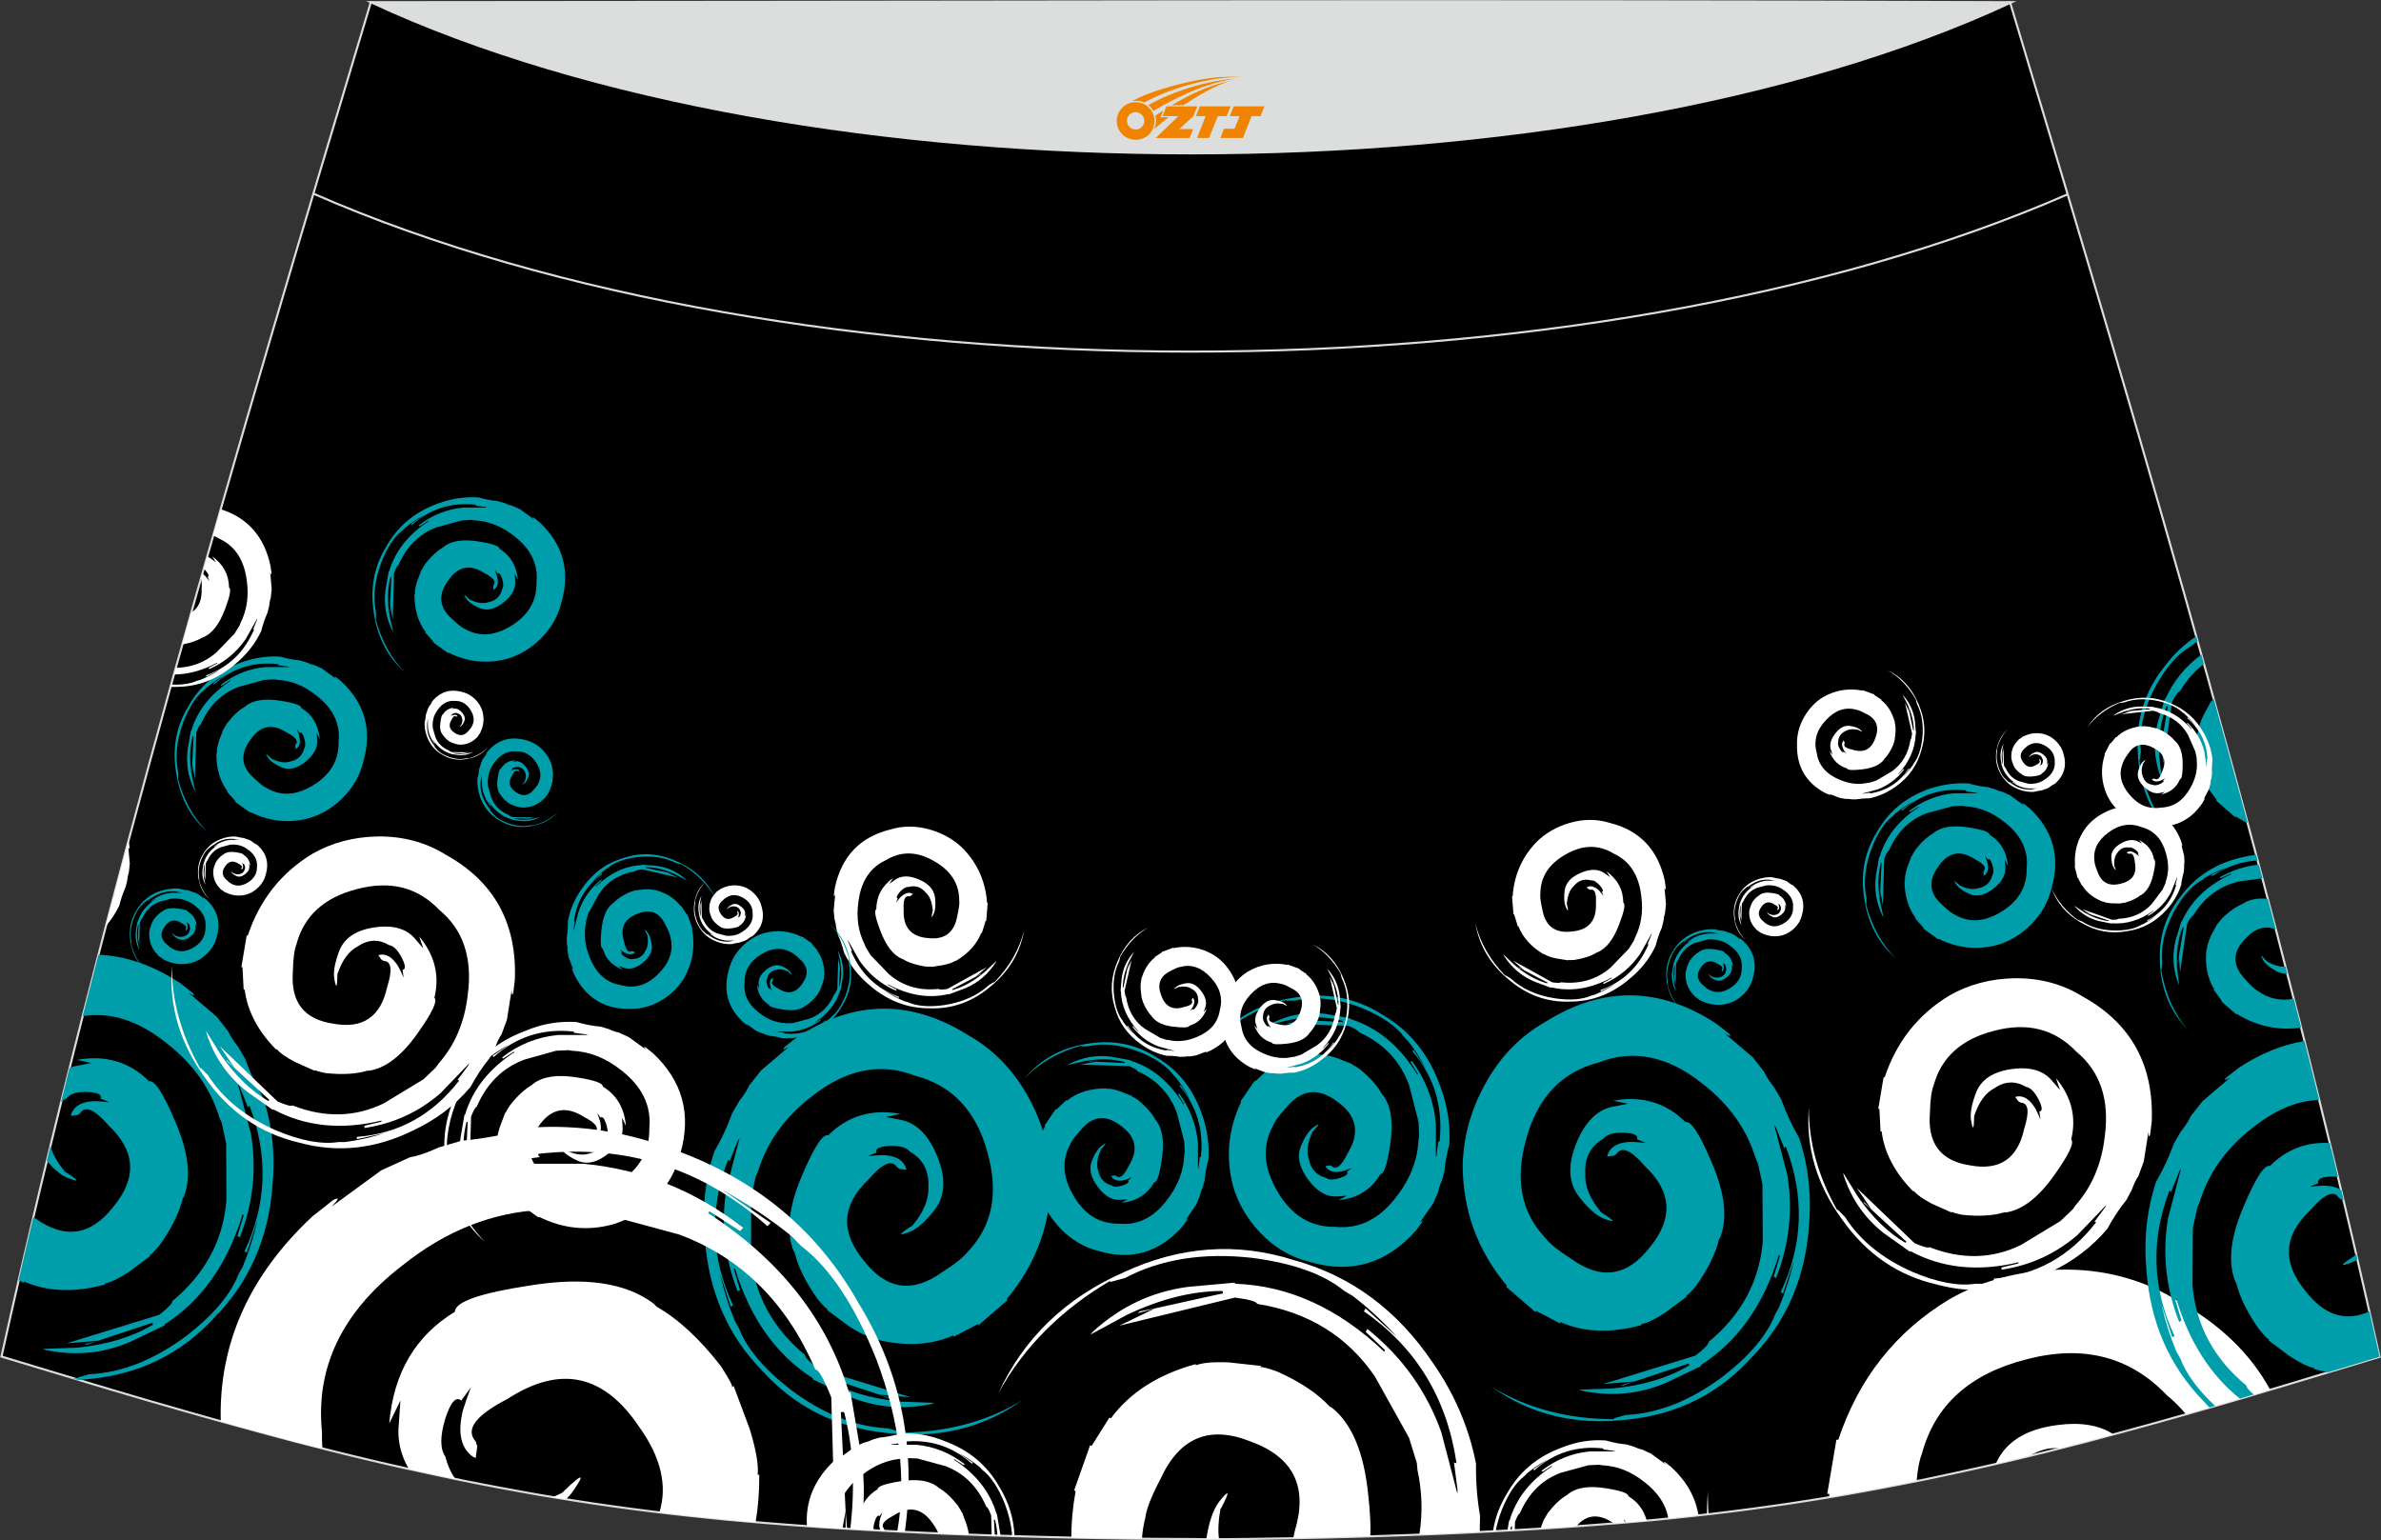
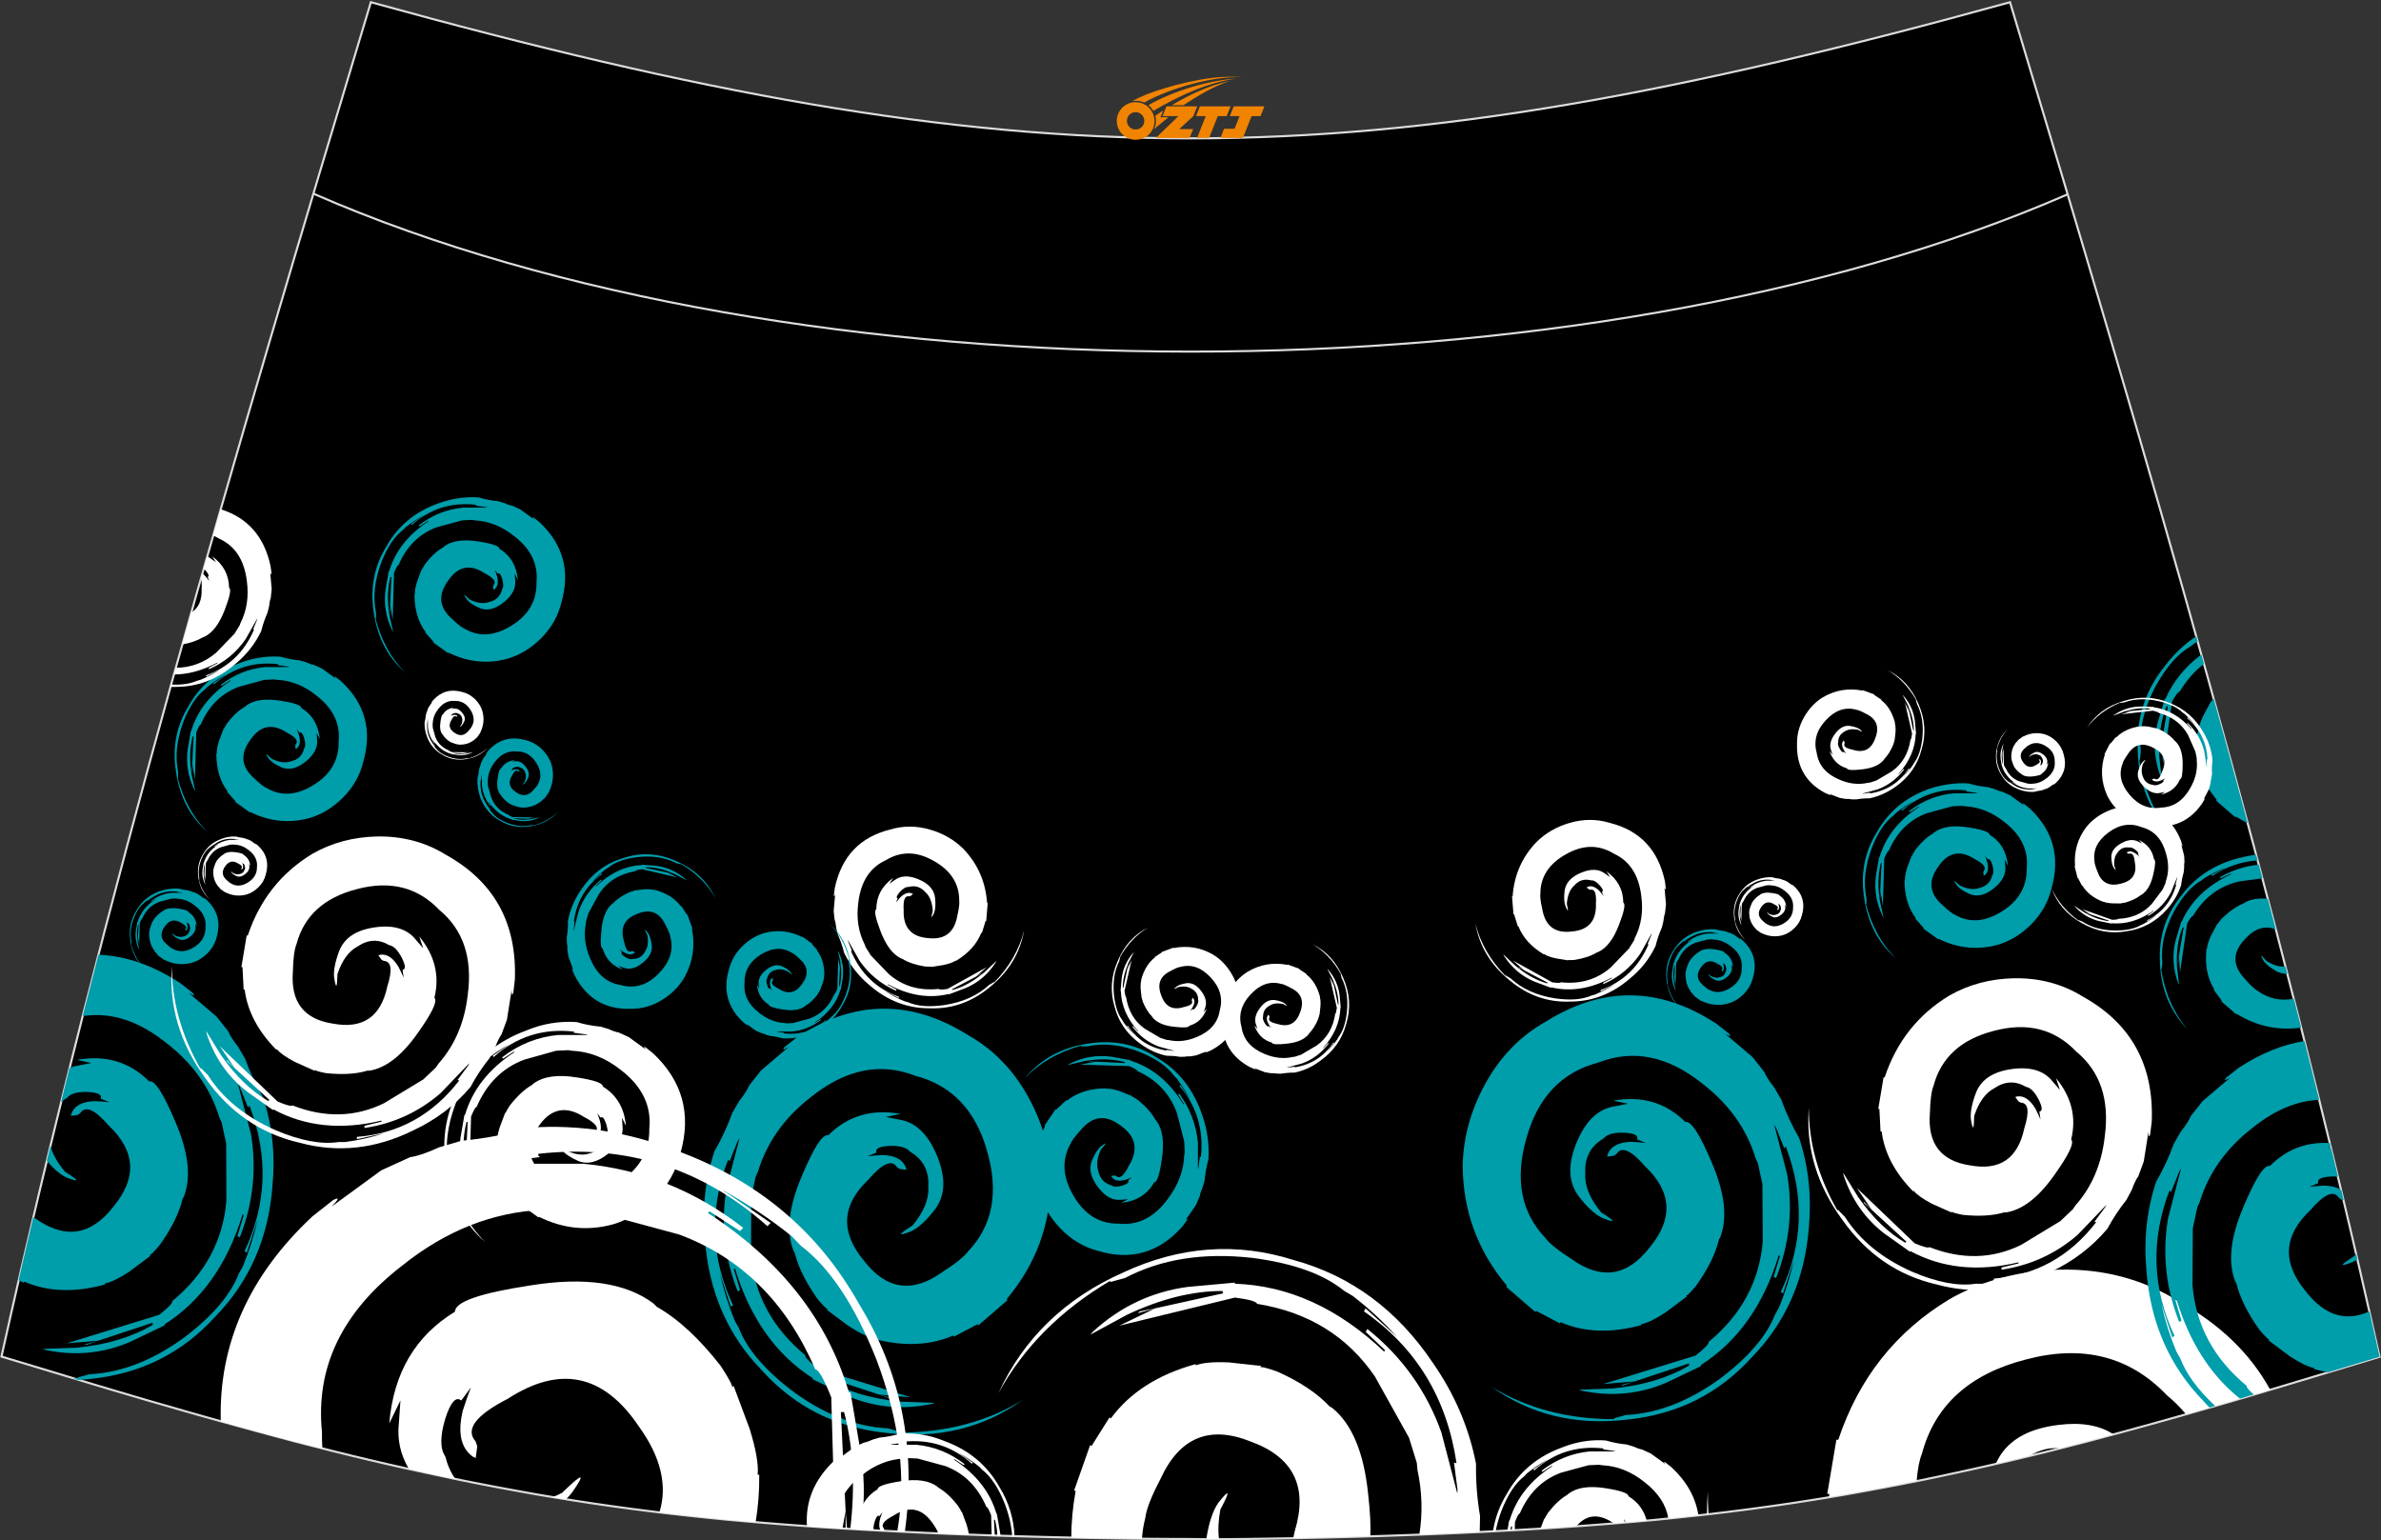
<svg xmlns="http://www.w3.org/2000/svg" version="1.1" id="图层_1" x="0px" y="0px" width="387.08px" height="250.4px" viewBox="0 0 387.08 250.4" enable-background="new 0 0 387.08 250.4" xml:space="preserve">
  <rect x="0" y="0" width="387.08" height="250.4" fill="#333333" stroke="none" />
  <g>
    <path fill="#000001" stroke="#DCDDDD" stroke-width="0.341" stroke-miterlimit="22.926" d="M193.53,250.2L193.53,250.2   l-3.17-0.01l-3.16-0.02l-3.16-0.03l-3.16-0.05l-3.16-0.05l-3.16-0.06l-3.16-0.07l-3.16-0.08l-3.16-0.09l-3.16-0.1l-3.16-0.11   l-3.11-0.11l-3.11-0.13l-3.11-0.14l-3.11-0.15l-3.11-0.16l-3.11-0.17l-3.11-0.18l-3.11-0.19l-3.11-0.22l-3.14-0.23l-3.14-0.25   l-3.13-0.26l-3.13-0.28l-3.13-0.31l-3.13-0.33l-3.13-0.35l-3.13-0.38l-3.11-0.4l-3.07-0.42l-3.06-0.44l-3.06-0.47l-3.06-0.49   l-3.05-0.51l-3.05-0.55l-3.05-0.56l-3.03-0.58l-3.03-0.6l-3.02-0.63l-3.02-0.65l-3.02-0.66l-3.01-0.68l-3.01-0.7l-3-0.72l-3-0.74   l-3.01-0.76l-3.01-0.77l-3-0.8l-3-0.81l-3-0.82l-3-0.83l-2.99-0.84l-2.99-0.85l-2.99-0.86l-2.99-0.86l-2.98-0.88l-2.98-0.88   l-2.98-0.89l-2.98-0.9l-2.98-0.9l-2.98-0.9l-2.98-0.9l-2.98-0.9C16.76,146.1,38.03,74.26,60.29,0.36   c106.77,29.51,159.71,29.51,266.48,0c22.26,73.91,43.53,145.74,60.07,220.22l-2.98,0.9l-2.98,0.9l-2.98,0.9l-2.98,0.9l-2.98,0.9   l-2.98,0.89l-2.98,0.89l-2.98,0.88l-2.99,0.86l-2.99,0.86l-2.99,0.85l-2.99,0.84l-3,0.83l-3,0.82l-3,0.81l-3,0.8l-3.01,0.77   l-3.01,0.76l-3,0.74l-3,0.72l-3.01,0.7l-3.01,0.68l-3.02,0.66l-3.02,0.65l-3.02,0.63l-3.03,0.6l-3.03,0.58l-3.05,0.56l-3.05,0.55   l-3.06,0.51l-3.06,0.49l-3.06,0.47l-3.07,0.44l-3.07,0.42l-3.11,0.4l-3.13,0.38l-3.13,0.35l-3.13,0.33l-3.13,0.31l-3.13,0.28   l-3.14,0.26l-3.14,0.25l-3.14,0.23l-3.11,0.22l-3.11,0.19l-3.11,0.18l-3.11,0.17l-3.11,0.16l-3.11,0.15l-3.11,0.14l-3.11,0.13   l-3.11,0.11l-3.16,0.11l-3.16,0.1l-3.16,0.09l-3.16,0.08l-3.16,0.07l-3.16,0.06l-3.16,0.05l-3.16,0.05l-3.16,0.03l-3.16,0.02   L193.53,250.2L193.53,250.2L193.53,250.2z" />
    <g>
-       <path fill="#009DAB" d="M235.61,186.09c-0.4,1.44-0.67,2.91-0.81,4.42l-0.4,1.44c-0.33,0.75-0.53,1.38-0.6,1.85l-0.81,1.85    l-2.21,3.18c0.47-0.48,0.6-0.51,0.4-0.1l-1,1.34c-4.81,5.41-10.62,7.09-17.42,5.04c-3.01-0.75-5.64-2.33-7.91-4.73    c-2.14-2.26-3.6-4.8-4.41-7.62c-1.2-4.66-0.77-9.18,1.31-13.57l-0.1-0.1l2.31-3.39l0.1,0.1l2.1-1.95l0.1,0.1    c2.14-1.72,4.88-2.57,8.22-2.57v0.1c0.6-0.07,1.53,0.1,2.81,0.51l2.6,1.03l-0.1,0.1c0.07-0.07,0.5,0.17,1.31,0.72    c1.67,1.38,2.88,2.74,3.6,4.11l0.2,0.2c1.27,1.78,1.64,4.42,1.1,7.91c-0.47,3.22-1,4.83-1.6,4.83c-1.47,2.53-3.74,3.94-6.81,4.22    l1.4-0.72l-1.4,0.1c-1.74,0.2-3.34-0.65-4.81-2.57c-1.53-1.99-1.97-3.84-1.31-5.55c0.6-1.44,1.24-2.43,1.9-2.98    c1.2-0.89,1.24-0.72,0.1,0.51l-0.1,0.1c-0.8,1.72-1,3.18-0.6,4.42c0.33,1.65,1.27,2.67,2.81,3.08c0.47,0.34,1.24,0.34,2.3,0    c1-0.34,1.38-0.68,1.1-1.02l0.81-0.61c-0.33,0.14-0.81,0.31-1.4,0.51c-1.33,0.34-2.27,0.14-2.81-0.61l-0.1-0.2l0.7-0.1l0.3,0.1    c0.74,0.68,1.6,0,2.6-2.06c2.07-3.36,1.5-6.17-1.7-8.43c-3.07-2.33-5.84-1.99-8.31,1.02c-1.14,1.24-1.84,2.19-2.1,2.89    c-1.81,3.28-1.57,6.85,0.7,10.7c2.27,3.91,5.41,5.83,9.41,5.76c3.93,0.41,7.31-1.31,10.12-5.14c2.14-2.81,3.27-5.83,3.41-9.05    l0.1-0.61l-0.1-2.26l-1.5-5.86c-1.4-3.98-4.14-6.89-8.22-8.74c0-0.2-0.57-0.55-1.7-1.02l-10.22-0.31l3.31-0.61h-1.5l0.2-0.1    l1.31,0.1l6.01,0.31v-0.2c-2.47-0.68-5.27-0.75-8.41-0.2l-3.51,0.83l0.31-0.2c2.81-1.44,5.74-1.95,8.82-1.55l4,0.72v0.1    c4.41,1.38,8.05,4.39,10.91,9.05l0.1-0.1l-1.2-1.95l0.2-0.2c2.27,3.08,3.57,6.51,3.91,10.28v5.44l0.1-0.31l0.3-2.36l0.1,0.1h0.1    c0.6-5.63-0.86-10.53-4.41-14.71l0.2-0.2l2,3.08c-0.88-1.65-1.81-3.11-2.81-4.42l-0.6-0.61c-1.34-1.85-3.64-3.47-6.91-4.83    c-3.94-1.58-7.62-1.99-11.01-1.24h-1.31v-0.1c-4.74,1.31-8.65,3.56-11.72,6.79c3.27-3.98,7.62-6.38,13.01-7.19    c5.27-0.89,10.08,0.07,14.42,2.88c4.41,2.6,7.51,6.51,9.31,11.72C235.34,179.82,235.81,182.95,235.61,186.09z" />
      <path fill="#009DAB" d="M196.46,188.45c-0.31,1.13-0.52,2.28-0.63,3.47l-0.32,1.13c-0.26,0.59-0.42,1.08-0.47,1.44l-0.63,1.45    l-1.73,2.5c0.36-0.38,0.47-0.4,0.31-0.08l-0.78,1.05c-3.77,4.24-8.32,5.56-13.66,3.96c-2.35-0.59-4.42-1.83-6.21-3.71    c-1.67-1.77-2.83-3.76-3.46-5.97c-0.94-3.65-0.6-7.19,1.02-10.64l-0.08-0.08l1.81-2.66l0.08,0.08l1.65-1.53l0.08,0.08    c1.68-1.34,3.82-2.01,6.43-2.01V177c0.47-0.06,1.2,0.08,2.19,0.4l2.03,0.81l-0.08,0.08c0.05-0.06,0.4,0.14,1.02,0.56    c1.31,1.08,2.25,2.15,2.83,3.23l0.16,0.16c1,1.4,1.28,3.47,0.86,6.21c-0.36,2.52-0.78,3.78-1.25,3.78    c-1.15,1.99-2.93,3.09-5.34,3.31l1.1-0.57l-1.1,0.08c-1.36,0.16-2.61-0.51-3.76-2.01c-1.2-1.56-1.55-3.01-1.02-4.35    c0.47-1.13,0.97-1.91,1.49-2.34c0.94-0.69,0.97-0.57,0.08,0.4l-0.08,0.08c-0.63,1.34-0.78,2.5-0.47,3.47    c0.26,1.28,0.99,2.09,2.19,2.42c0.36,0.27,0.97,0.27,1.81,0c0.78-0.27,1.07-0.53,0.86-0.81l0.63-0.49    c-0.26,0.11-0.63,0.24-1.1,0.4c-1.05,0.27-1.78,0.11-2.19-0.48l-0.08-0.16l0.55-0.08l0.24,0.08c0.58,0.53,1.25,0,2.05-1.61    c1.63-2.64,1.18-4.83-1.34-6.6c-2.41-1.82-4.58-1.56-6.51,0.81c-0.89,0.97-1.44,1.72-1.65,2.26c-1.41,2.58-1.23,5.38,0.55,8.38    c1.78,3.06,4.24,4.57,7.38,4.51c3.09,0.32,5.73-1.02,7.93-4.02c1.67-2.21,2.57-4.57,2.67-7.09l0.08-0.48l-0.08-1.77l-1.18-4.59    c-1.1-3.11-3.24-5.4-6.43-6.85c0-0.16-0.44-0.43-1.33-0.81l-8-0.24l2.59-0.49h-1.18l0.16-0.08l1.02,0.08l4.71,0.24v-0.16    c-1.93-0.53-4.14-0.59-6.59-0.16l-2.75,0.65l0.24-0.16c2.19-1.13,4.5-1.53,6.91-1.2l3.14,0.57v0.08c3.46,1.08,6.31,3.43,8.56,7.09    l0.08-0.08l-0.94-1.53l0.16-0.16c1.77,2.42,2.8,5.1,3.06,8.06v4.27l0.08-0.24l0.24-1.85l0.08,0.08h0.08    c0.47-4.41-0.68-8.24-3.46-11.53l0.16-0.16l1.57,2.42c-0.68-1.28-1.41-2.44-2.19-3.47l-0.47-0.49c-1.05-1.44-2.85-2.72-5.42-3.78    c-3.09-1.24-5.97-1.56-8.64-0.97h-1.02V170c-3.72,1.02-6.77,2.8-9.18,5.32c2.57-3.11,5.97-5,10.21-5.64    c4.14-0.69,7.9,0.06,11.3,2.26c3.46,2.03,5.89,5.1,7.3,9.18C196.25,183.53,196.61,185.97,196.46,188.45z" />
      <path fill="#009DAB" d="M116.15,187.16c1.15-1.97,2.11-4.05,2.9-6.23l1.15-1.97c0.78-0.99,1.32-1.82,1.6-2.5l1.91-2.42l4.5-3.83    c-0.88,0.52-1.09,0.52-0.64-0.01l2-1.57c9.23-6.07,18.49-6.19,27.79-0.36c4.16,2.34,7.47,5.76,9.9,10.24    c2.3,4.23,3.49,8.58,3.59,13.08c-0.02,7.4-2.42,13.93-7.18,19.6l0.11,0.19l-4.73,4.09l-0.1-0.19l-3.88,2.03l-0.11-0.19    c-3.83,1.67-8.23,1.82-13.17,0.47l0.05-0.16c-0.92-0.14-2.24-0.77-3.96-1.91l-3.47-2.58l0.19-0.11c-0.13,0.08-0.68-0.45-1.65-1.59    c-1.94-2.72-3.19-5.24-3.76-7.57l-0.22-0.39c-1.19-3.16-0.72-7.22,1.43-12.2c1.94-4.59,3.35-6.76,4.25-6.51    c3.16-3.16,7.07-4.32,11.73-3.48l-2.35,0.5l2.11,0.42c2.66,0.4,4.69,2.32,6.14,5.77c1.51,3.57,1.43,6.49-0.22,8.76    c-1.44,1.89-2.77,3.1-3.98,3.65c-2.13,0.83-2.11,0.57,0.05-0.81l0.19-0.11c1.85-2.22,2.72-4.32,2.6-6.31    c0.15-2.58-0.84-4.48-2.97-5.72c-0.56-0.69-1.7-1.01-3.42-0.94c-1.61,0.1-2.3,0.45-2.03,1.08l-1.43,0.59    c0.55-0.07,1.31-0.14,2.28-0.19c2.11,0.03,3.42,0.72,3.92,2.06l0.07,0.34l-1.08-0.14l-0.41-0.27c-0.83-1.32-2.38-0.66-4.66,1.99    c-4.38,4.14-4.61,8.54-0.74,13.2c3.65,4.71,7.89,5.33,12.72,1.86c2.16-1.38,3.57-2.51,4.24-3.41c3.94-4.15,4.98-9.52,3.1-16.14    c-1.85-6.72-5.76-10.84-11.73-12.38c-5.68-2.22-11.34-1.05-16.99,3.5c-4.26,3.3-7.1,7.31-8.55,12.03l-0.39,0.88l-0.73,3.39    L122.1,204c0.53,6.47,3.48,11.9,8.8,16.31c-0.08,0.31,0.64,1.05,2.13,2.22l15.03,4.63l-5.14-0.43l2.23,0.61l-0.34,0.07l-1.89-0.68    l-8.8-2.91l-0.08,0.31c3.4,2.02,7.54,3.27,12.4,3.74l5.51,0.2l-0.52,0.18c-4.72,0.99-9.26,0.56-13.66-1.31l-5.66-2.71l0.05-0.15    c-6-3.83-10.23-9.79-12.68-17.87l-0.19,0.11l1.02,3.39l-0.38,0.23c-2.17-5.5-2.77-11.12-1.81-16.84l2.11-8.08l-0.27,0.42    l-1.36,3.39l-0.11-0.19l-0.15-0.05c-3.07,8.09-2.78,15.96,0.84,23.61l-0.38,0.23l-1.77-5.39c0.65,2.8,1.47,5.36,2.44,7.71    l0.65,1.16c1.26,3.28,4.06,6.62,8.38,9.98c5.23,3.94,10.51,6.06,15.86,6.32l1.93,0.53l-0.03,0.15c7.54,0,14.2-1.76,20-5.29    c-6.39,4.56-13.75,6.35-22.1,5.36c-8.17-0.83-14.92-4.22-20.28-10.15c-5.52-5.66-8.62-12.72-9.27-21.18    C114.11,196.57,114.62,191.75,116.15,187.16z" />
      <path fill="#009DAB" d="M292.48,184.99c-1.15-1.97-2.11-4.05-2.9-6.23l-1.15-1.97c-0.78-0.99-1.32-1.82-1.6-2.5l-1.9-2.42    l-4.5-3.83c0.88,0.52,1.09,0.52,0.64-0.01l-2-1.57c-9.23-6.07-18.49-6.19-27.79-0.36c-4.16,2.34-7.47,5.76-9.9,10.24    c-2.3,4.23-3.49,8.58-3.59,13.08c0.02,7.4,2.42,13.93,7.18,19.6l-0.1,0.19l4.73,4.09l0.11-0.19l3.88,2.03l0.11-0.19    c3.83,1.67,8.22,1.82,13.17,0.47l-0.05-0.15c0.92-0.15,2.24-0.78,3.96-1.91l3.46-2.59l-0.18-0.11c0.13,0.08,0.68-0.45,1.65-1.59    c1.94-2.72,3.19-5.24,3.75-7.57l0.22-0.39c1.19-3.16,0.72-7.22-1.43-12.18c-1.94-4.59-3.35-6.76-4.25-6.51    c-3.16-3.16-7.07-4.32-11.73-3.48l2.36,0.5l-2.13,0.42c-2.65,0.4-4.69,2.32-6.14,5.77c-1.51,3.57-1.43,6.49,0.22,8.76    c1.44,1.89,2.77,3.1,3.98,3.65c2.13,0.83,2.11,0.57-0.05-0.81l-0.19-0.11c-1.85-2.22-2.72-4.32-2.6-6.31    c-0.15-2.58,0.85-4.48,2.97-5.72c0.56-0.69,1.7-1.01,3.41-0.94c1.61,0.1,2.3,0.45,2.03,1.08l1.43,0.59    c-0.55-0.07-1.31-0.14-2.28-0.19c-2.11,0.03-3.42,0.72-3.92,2.06l-0.07,0.34l1.08-0.14l0.41-0.27c0.83-1.32,2.38-0.66,4.66,1.99    c4.38,4.14,4.61,8.54,0.74,13.2c-3.65,4.71-7.9,5.33-12.72,1.86c-2.16-1.38-3.57-2.51-4.23-3.41c-3.94-4.15-4.98-9.52-3.1-16.14    c1.85-6.72,5.76-10.84,11.73-12.38c5.68-2.22,11.34-1.05,16.99,3.5c4.25,3.3,7.1,7.31,8.55,12.03l0.39,0.88l0.73,3.39l0.05,9.31    c-0.55,6.47-3.47,11.9-8.8,16.31c0.08,0.31-0.63,1.05-2.13,2.22l-15.03,4.63l5.14-0.43l-2.23,0.61l0.34,0.07l1.89-0.68l8.79-2.91    l0.08,0.31c-3.4,2.02-7.54,3.27-12.4,3.74l-5.51,0.2l0.52,0.18c4.72,0.99,9.27,0.56,13.66-1.31l5.66-2.71l-0.05-0.15    c6-3.83,10.23-9.79,12.68-17.87l0.19,0.11l-1.02,3.39l0.38,0.23c2.17-5.5,2.77-11.12,1.82-16.84l-2.11-8.08l0.27,0.42l1.36,3.39    l0.11-0.19l0.15-0.05c3.07,8.09,2.78,15.96-0.84,23.61l0.38,0.23l1.77-5.39c-0.65,2.8-1.47,5.36-2.44,7.69l-0.65,1.16    c-1.26,3.28-4.06,6.62-8.38,9.98c-5.23,3.94-10.53,6.06-15.86,6.32l-1.93,0.53l0.05,0.15c-7.54,0-14.21-1.76-20-5.29    c6.39,4.56,13.75,6.35,22.1,5.36c8.17-0.83,14.92-4.22,20.28-10.15c5.52-5.66,8.62-12.72,9.27-21.18    C294.52,194.4,294.01,189.58,292.48,184.99z" />
      <path fill="#FFFFFF" d="M239.96,237.98c-0.05,2.83,0.17,5.66,0.65,8.48l-0.05,2.58l-2.89,0.14l-3.11,0.14l-3.11,0.13l-0.7,0.02    c0.55-3.52,0.44-7.02-0.31-10.47l-0.11-1.17l-1.26-4.08l-5.54-9.95c-4.46-6.55-10.84-10.49-19.16-11.83    c-0.1-0.38-1.3-0.72-3.6-1.02l-18.8,4.57l5.74-2.78l-2.74,0.75l0.32-0.3l2.42-0.47l11.12-2.46l-0.1-0.38    c-4.84-0.01-9.99,1.27-15.46,3.84l-6.01,3.26l0.45-0.52c4.43-4.04,9.55-6.46,15.36-7.24l7.66-0.7l0.05,0.18    c8.7,0.3,16.78,3.97,24.24,11.04l0.14-0.24l-3.13-2.97l0.26-0.48c5.61,4.49,9.63,10.09,12.03,16.81l2.6,9.95l0.03-0.61l-0.58-4.47    l0.23,0.14l0.18-0.05c-1.58-10.56-6.6-18.77-15.05-24.63l0.27-0.48l5.13,4.63c-2.36-2.57-4.77-4.79-7.23-6.66l-1.39-0.83    c-3.32-2.71-8.3-4.49-14.92-5.35c-7.94-0.9-14.84,0.19-20.7,3.27l-2.38,0.65l-0.05-0.18c-8.04,4.76-14.09,10.84-18.16,18.28    c4.08-8.9,10.85-15.46,20.35-19.67c9.21-4.27,18.44-4.93,27.7-1.99c9.29,2.55,16.82,8.12,22.6,16.72    C236.48,226.66,238.82,232.12,239.96,237.98L239.96,237.98z M174.17,249.98l0.39,0.01l3.16,0.06l3.16,0.05l3.16,0.05l1.61,0.01    c0.07-1.14,0.25-2.27,0.55-3.43c0.16-1.39,0.99-3.49,2.47-6.31c3.08-6.74,7.97-8.76,14.69-6.05c6.93,2.52,9.31,7.37,7.13,14.54    c-0.08,0.4-0.17,0.78-0.25,1.14l2.28-0.05l3.16-0.07l3.16-0.08l3.16-0.09l0.77-0.02c0.09-1.6-0.02-3.91-0.36-6.92    c-0.69-6.65-2.61-11.29-5.79-13.9l-0.47-0.27c-1.99-2.14-4.84-4.04-8.55-5.69c-1.73-0.6-2.63-0.82-2.72-0.66l0.14-0.24l-5.24-0.57    c-2.51-0.11-4.31,0.05-5.36,0.47l-0.05-0.19c-6.09,1.68-10.68,4.61-13.78,8.82l-0.23-0.14l-2.91,4.63l-0.23-0.14l-2.59,7.34    l0.23,0.15C174.4,244.97,174.16,247.51,174.17,249.98L174.17,249.98z M196.11,250.2h0.59l1.47-0.01c-0.18-1.41-0.1-3.01,0.23-4.81    l0.14-0.24c1.48-2.82,1.34-3.11-0.43-0.89C197.19,245.53,196.53,247.51,196.11,250.2z" />
      <path fill="#FFFFFF" d="M269.14,153.81c0.25-1.03,0.59-2.03,1.03-3.01l0.25-1.03c0.06-0.59,0.15-1.03,0.27-1.36l0.15-1.43    l-0.25-2.77c0.13,0.47,0.19,0.53,0.22,0.22l-0.15-1.19c-1.09-5.09-4.08-8.25-8.99-9.47c-2.11-0.64-4.29-0.63-6.51,0.02    c-2.1,0.61-3.89,1.64-5.35,3.08c-2.35,2.43-3.66,5.38-3.9,8.84l-0.1,0.02l0.24,2.93l0.1-0.02l0.61,1.98l0.09-0.02    c0.73,1.84,2.11,3.36,4.17,4.58l0.03-0.07c0.34,0.26,0.98,0.5,1.91,0.7l1.97,0.32l-0.02-0.1c0.01,0.07,0.36,0.08,1.05,0.03    c1.5-0.24,2.72-0.64,3.65-1.22l0.19-0.06c1.4-0.64,2.53-2.13,3.42-4.48c0.83-2.16,1.06-3.34,0.68-3.56    c-0.02-2.1-0.93-3.8-2.74-5.08l0.61,0.95l-0.83-0.58c-1-0.76-2.28-0.82-3.85-0.17c-1.64,0.66-2.55,1.65-2.73,2.94    c-0.13,1.11-0.08,1.95,0.14,2.53c0.43,0.99,0.51,0.9,0.24-0.28l-0.02-0.1c0.1-1.35,0.49-2.33,1.16-2.94    c0.77-0.9,1.7-1.18,2.8-0.88c0.41-0.05,0.88,0.24,1.42,0.84c0.5,0.58,0.6,0.92,0.32,1.03l0.28,0.67c-0.16-0.2-0.39-0.49-0.68-0.83    c-0.7-0.69-1.35-0.92-1.94-0.65l-0.14,0.09l0.4,0.32l0.22,0.05c0.69-0.16,0.99,0.58,0.89,2.22c0.11,2.83-1.2,4.35-3.97,4.57    c-2.71,0.32-4.29-0.91-4.76-3.67c-0.27-1.18-0.38-2.02-0.3-2.55c0.02-2.68,1.41-4.8,4.14-6.33c2.75-1.58,5.35-1.61,7.8-0.11    c2.57,1.18,4.06,3.48,4.46,6.87c0.34,2.51,0,4.79-1.03,6.82l-0.15,0.42l-0.84,1.35l-2.96,3.06c-2.24,1.94-4.93,2.73-8.09,2.39    c-0.07,0.13-0.53,0.13-1.4,0.01l-6.4-3.55l1.82,1.59l-0.92-0.55l0.09,0.14l0.84,0.41l3.81,2l-0.07,0.13    c-1.76-0.48-3.51-1.47-5.25-2.94l-1.88-1.78l0.11,0.24c1.23,1.91,2.86,3.3,4.9,4.17l2.72,1.02l0.03-0.07    c3.19,0.76,6.48,0.24,9.87-1.59l0.02,0.1l-1.42,0.76l0.05,0.2c2.47-1.07,4.46-2.71,5.97-4.91l1.89-3.36l-0.05,0.23l-0.64,1.57    l0.1-0.02l0.06,0.03c-1.58,3.68-4.18,6.16-7.81,7.44l0.06,0.2l2.3-1.17c-1.1,0.69-2.19,1.26-3.26,1.7l-0.58,0.16    c-1.47,0.65-3.44,0.81-5.93,0.45c-2.98-0.47-5.38-1.56-7.22-3.26l-0.81-0.48l-0.03,0.06c-2.47-2.53-4.09-5.35-4.86-8.46    c0.64,3.65,2.48,6.71,5.52,9.18c2.94,2.48,6.24,3.64,9.88,3.49c3.61,0,6.89-1.27,9.8-3.82    C266.8,157.59,268.17,155.84,269.14,153.81z" />
      <path fill="#FFFFFF" d="M137.23,154.91c-0.25-1.03-0.6-2.03-1.03-3.01l-0.25-1.03c-0.06-0.59-0.15-1.05-0.27-1.36l-0.15-1.43    l0.25-2.77c-0.13,0.47-0.19,0.53-0.22,0.2l0.16-1.18c1.09-5.09,4.08-8.25,8.99-9.47c2.11-0.64,4.29-0.63,6.51,0.02    c2.1,0.61,3.89,1.64,5.35,3.08c2.35,2.43,3.66,5.38,3.9,8.83l0.1,0.02l-0.24,2.93l-0.1-0.02l-0.61,1.97l-0.1-0.02    c-0.73,1.84-2.11,3.36-4.17,4.58l-0.03-0.07c-0.34,0.26-0.98,0.5-1.91,0.7l-1.97,0.32l0.02-0.1c-0.02,0.07-0.36,0.08-1.06,0.03    c-1.5-0.24-2.72-0.64-3.65-1.22l-0.19-0.06c-1.4-0.64-2.53-2.13-3.42-4.48c-0.83-2.16-1.06-3.34-0.68-3.56    c0.02-2.1,0.93-3.8,2.74-5.08l-0.61,0.95l0.83-0.58c1-0.76,2.28-0.82,3.85-0.17c1.64,0.66,2.55,1.65,2.73,2.94    c0.13,1.1,0.08,1.94-0.14,2.53c-0.43,0.99-0.51,0.9-0.24-0.28l0.02-0.1c-0.1-1.35-0.49-2.33-1.16-2.94    c-0.77-0.89-1.7-1.18-2.8-0.88c-0.41-0.03-0.88,0.24-1.42,0.84c-0.5,0.58-0.6,0.92-0.32,1.03l-0.28,0.67    c0.16-0.2,0.39-0.48,0.68-0.83c0.7-0.69,1.35-0.92,1.94-0.65l0.14,0.09l-0.4,0.32l-0.22,0.05c-0.69-0.15-0.99,0.59-0.89,2.22    c-0.11,2.83,1.22,4.35,3.97,4.57c2.71,0.31,4.29-0.91,4.76-3.67c0.27-1.17,0.38-2.02,0.3-2.55c-0.02-2.68-1.41-4.8-4.14-6.33    c-2.75-1.58-5.35-1.61-7.8-0.11c-2.57,1.18-4.06,3.48-4.46,6.87c-0.34,2.51,0,4.79,1.03,6.82l0.15,0.42l0.84,1.35l2.96,3.07    c2.24,1.93,4.93,2.73,8.09,2.39c0.07,0.13,0.53,0.14,1.41,0.01l6.4-3.55l-1.82,1.59l0.92-0.55l-0.09,0.14l-0.84,0.41l-3.81,2    l0.07,0.13c1.76-0.48,3.51-1.47,5.25-2.94l1.88-1.78l-0.11,0.24c-1.23,1.91-2.86,3.3-4.9,4.17l-2.72,1.02l-0.03-0.06    c-3.19,0.76-6.48,0.24-9.87-1.59l-0.02,0.1l1.42,0.76l-0.06,0.2c-2.47-1.07-4.46-2.71-5.97-4.91l-1.89-3.35l0.05,0.23l0.64,1.57    l-0.1-0.02l-0.07,0.03c1.58,3.68,4.18,6.16,7.81,7.44l-0.06,0.19l-2.3-1.17c1.1,0.69,2.19,1.26,3.26,1.7l0.58,0.16    c1.47,0.65,3.44,0.81,5.93,0.45c2.98-0.47,5.38-1.56,7.22-3.26l0.81-0.48l0.03,0.06c2.47-2.53,4.09-5.35,4.86-8.46    c-0.64,3.65-2.48,6.71-5.52,9.18c-2.94,2.48-6.24,3.64-9.89,3.49c-3.61,0.01-6.89-1.27-9.8-3.82    C139.57,158.67,138.2,156.92,137.23,154.91z" />
      <path fill="#FFFFFF" d="M189.66,171.64c0.72-0.01,1.44,0.05,2.16,0.17l0.72-0.01c0.4-0.07,0.7-0.09,0.94-0.06l0.97-0.16l1.76-0.67    c-0.28,0.17-0.32,0.23-0.1,0.18l0.75-0.32c3.14-1.66,4.66-4.3,4.58-7.91c0.03-1.57-0.36-3.07-1.19-4.49    c-0.78-1.34-1.77-2.39-2.98-3.14c-2.01-1.18-4.18-1.56-6.49-1.1l-0.03-0.06l-1.88,0.69l0.03,0.06l-1.18,0.78l0.03,0.06    c-1.07,0.83-1.82,2.06-2.25,3.71l0.05,0.01c-0.11,0.28-0.15,0.76-0.11,1.44l0.15,1.41l0.06-0.03c-0.05,0.02,0.01,0.27,0.17,0.74    c0.42,1,0.91,1.76,1.45,2.3l0.07,0.13c0.67,0.85,1.85,1.38,3.55,1.56c1.56,0.18,2.38,0.13,2.46-0.17c1.38-0.4,2.32-1.33,2.84-2.8    l-0.51,0.59l0.23-0.67c0.32-0.83,0.13-1.73-0.58-2.69c-0.73-1.01-1.53-1.45-2.42-1.35c-0.75,0.11-1.3,0.3-1.64,0.55    c-0.57,0.48-0.5,0.51,0.23,0.11l0.06-0.03c0.9-0.17,1.61-0.08,2.14,0.27c0.73,0.38,1.08,0.97,1.08,1.77c0.1,0.27,0,0.65-0.3,1.13    c-0.28,0.45-0.5,0.58-0.61,0.41l-0.39,0.31c0.11-0.15,0.25-0.35,0.42-0.63c0.33-0.61,0.35-1.09,0.07-1.45l-0.08-0.07l-0.14,0.33    l0.01,0.16c0.23,0.45-0.2,0.78-1.28,1.01c-1.83,0.59-3.07-0.06-3.71-1.92c-0.69-1.81-0.17-3.13,1.55-3.94    c0.72-0.4,1.25-0.63,1.61-0.66c1.76-0.47,3.39,0.1,4.89,1.72c1.52,1.61,2.02,3.4,1.48,5.35c-0.31,1.99-1.55,3.42-3.69,4.31    c-1.58,0.68-3.14,0.86-4.65,0.51l-0.3-0.02l-1.05-0.34l-2.53-1.49c-1.67-1.19-2.67-2.91-3.01-5.15c-0.09-0.02-0.18-0.35-0.26-0.97    l1.16-5.06l-0.72,1.55l0.19-0.74l-0.08,0.09l-0.11,0.65l-0.63,2.99l-0.09-0.02c0-1.31,0.33-2.68,0.98-4.16l0.83-1.61l-0.14,0.13    c-1.03,1.19-1.65,2.57-1.85,4.13l-0.18,2.06l0.05,0.01c0.07,2.34,1.01,4.51,2.82,6.51l-0.06,0.03l-0.76-0.84l-0.13,0.07    c1.15,1.51,2.57,2.59,4.29,3.24l2.53,0.69l-0.16,0.01l-1.14-0.16l0.03,0.06l-0.01,0.05c-2.69-0.43-4.79-1.77-6.29-4.05l-0.13,0.07    l1.18,1.38c-0.66-0.64-1.22-1.28-1.7-1.94l-0.22-0.38c-0.69-0.9-1.15-2.23-1.36-4.01c-0.23-2.14,0.05-3.99,0.83-5.57l0.17-0.64    l-0.05-0.01c1.22-2.16,2.76-3.78,4.66-4.88c-2.27,1.09-3.94,2.92-5.01,5.47c-1.09,2.48-1.26,4.96-0.51,7.44    c0.65,2.5,2.07,4.52,4.26,6.07C186.79,170.7,188.18,171.33,189.66,171.64z" />
      <path fill="#FFFFFF" d="M210.45,174.38c-0.72-0.01-1.44,0.05-2.16,0.17l-0.72-0.01c-0.4-0.07-0.7-0.09-0.94-0.06l-0.97-0.16    l-1.76-0.67c0.28,0.17,0.32,0.23,0.1,0.18l-0.75-0.32c-3.14-1.66-4.66-4.3-4.58-7.91c-0.03-1.57,0.36-3.07,1.19-4.49    c0.78-1.34,1.77-2.39,2.98-3.14c2.01-1.18,4.18-1.56,6.49-1.1l0.03-0.06l1.88,0.69l-0.03,0.06l1.18,0.78l-0.03,0.06    c1.07,0.83,1.82,2.06,2.25,3.71l-0.05,0.01c0.11,0.28,0.15,0.77,0.11,1.44l-0.15,1.41l-0.06-0.03c0.05,0.02-0.01,0.27-0.17,0.74    c-0.42,1-0.91,1.76-1.45,2.3l-0.07,0.13c-0.67,0.85-1.85,1.38-3.55,1.56c-1.56,0.18-2.38,0.13-2.46-0.17    c-1.38-0.4-2.32-1.33-2.84-2.8l0.52,0.59l-0.23-0.67c-0.32-0.83-0.13-1.72,0.58-2.69c0.73-1.01,1.53-1.45,2.42-1.35    c0.75,0.11,1.3,0.3,1.64,0.55c0.57,0.48,0.5,0.51-0.23,0.11l-0.06-0.03c-0.9-0.17-1.61-0.08-2.14,0.27    c-0.73,0.38-1.08,0.97-1.08,1.77c-0.1,0.27,0,0.65,0.3,1.14c0.28,0.44,0.49,0.58,0.61,0.41l0.39,0.31    c-0.11-0.15-0.25-0.35-0.42-0.63c-0.33-0.61-0.35-1.09-0.07-1.45l0.08-0.07l0.14,0.33l-0.01,0.16c-0.23,0.45,0.2,0.78,1.3,1.01    c1.83,0.59,3.07-0.06,3.71-1.92c0.69-1.81,0.18-3.13-1.55-3.94c-0.72-0.4-1.26-0.63-1.61-0.66c-1.76-0.47-3.39,0.11-4.89,1.72    c-1.52,1.61-2.02,3.4-1.48,5.35c0.31,1.99,1.55,3.42,3.69,4.31c1.58,0.68,3.14,0.86,4.65,0.51l0.3-0.03l1.05-0.34l2.53-1.49    c1.67-1.19,2.67-2.91,3.01-5.15c0.09-0.02,0.18-0.35,0.26-0.97l-1.16-5.06l0.72,1.55l-0.19-0.74l0.07,0.08l0.11,0.65l0.63,2.99    l0.09-0.02c0-1.31-0.33-2.68-0.98-4.16l-0.83-1.61l0.14,0.13c1.03,1.19,1.65,2.57,1.85,4.13l0.18,2.06l-0.05,0.01    c-0.08,2.34-1.01,4.51-2.82,6.51l0.06,0.03l0.76-0.84l0.11,0.07c-1.15,1.51-2.57,2.59-4.29,3.24l-2.53,0.69l0.16,0.01l1.14-0.16    l-0.03,0.06l0.01,0.05c2.69-0.43,4.79-1.77,6.29-4.05l0.11,0.07l-1.18,1.38c0.66-0.64,1.22-1.28,1.7-1.94l0.2-0.38    c0.69-0.9,1.15-2.23,1.36-4.01c0.23-2.14-0.05-3.99-0.84-5.57l-0.17-0.64l0.05-0.01c-1.22-2.16-2.77-3.78-4.66-4.88    c2.27,1.09,3.94,2.92,5.02,5.47c1.09,2.48,1.26,4.96,0.51,7.44c-0.65,2.5-2.07,4.52-4.26,6.07    C213.34,173.44,211.95,174.07,210.45,174.38z" />
      <path fill="#FFFFFF" d="M93.74,166.16c1.28,0.38,2.59,0.63,3.92,0.75l1.27,0.38c0.67,0.31,1.22,0.5,1.64,0.56l1.65,0.75l2.83,2.06    c-0.43-0.43-0.45-0.56-0.09-0.38l1.18,0.93c4.81,4.5,6.3,9.93,4.47,16.3c-0.67,2.81-2.07,5.27-4.19,7.4    c-2.01,2-4.26,3.38-6.75,4.13c-4.14,1.13-8.15,0.72-12.05-1.22l-0.08,0.1l-3.01-2.16l0.09-0.09l-1.74-1.97l0.09-0.09    c-1.52-2-2.28-4.56-2.28-7.68h0.09c-0.07-0.56,0.09-1.43,0.45-2.63l0.91-2.43l0.09,0.09c-0.06-0.06,0.15-0.47,0.64-1.22    c1.22-1.56,2.43-2.68,3.65-3.38l0.18-0.18c1.58-1.18,3.92-1.53,7.02-1.03c2.86,0.43,4.29,0.93,4.29,1.5    c2.25,1.38,3.5,3.5,3.74,6.37l-0.64-1.31l0.09,1.31c0.18,1.63-0.58,3.13-2.28,4.5c-1.76,1.43-3.41,1.84-4.92,1.22    c-1.28-0.56-2.16-1.16-2.65-1.78c-0.78-1.13-0.64-1.16,0.45-0.09l0.09,0.09c1.52,0.75,2.83,0.93,3.92,0.56    c1.45-0.31,2.38-1.18,2.74-2.63c0.31-0.43,0.31-1.16,0-2.16c-0.31-0.93-0.61-1.28-0.91-1.03l-0.55-0.75    c0.13,0.31,0.27,0.75,0.45,1.31c0.31,1.25,0.13,2.13-0.55,2.63l-0.18,0.09l-0.09-0.66l0.09-0.28c0.61-0.68,0-1.5-1.83-2.43    c-2.98-1.93-5.48-1.41-7.49,1.59c-2.07,2.88-1.76,5.47,0.91,7.77c1.09,1.06,1.94,1.72,2.56,1.97c2.92,1.68,6.08,1.47,9.49-0.66    c3.47-2.13,5.17-5.06,5.11-8.81c0.36-3.68-1.16-6.84-4.56-9.47c-2.49-2-5.17-3.06-8.04-3.18l-0.55-0.09l-2.01,0.09l-5.16,1.45    c-3.52,1.31-6.12,3.88-7.75,7.68c-0.18,0-0.49,0.53-0.91,1.59l-0.27,9.56l-0.55-3.09v1.41l-0.09-0.18l0.09-1.22l0.27-5.63h-0.18    c-0.61,2.31-0.67,4.93-0.18,7.87l0.73,3.27l-0.18-0.28c-1.27-2.63-1.74-5.38-1.36-8.24l0.64-3.74h0.09    c1.22-4.13,3.9-7.52,8.04-10.21l-0.09-0.09l-1.74,1.13l-0.18-0.19c2.74-2.13,5.79-3.34,9.13-3.65h4.84l-0.27-0.09l-2.1-0.28    l0.09-0.09v-0.09c-4.99-0.56-9.34,0.81-13.05,4.13l-0.18-0.18l2.74-1.88c-1.47,0.81-2.77,1.68-3.92,2.63l-0.55,0.57    c-1.64,1.25-3.07,3.4-4.29,6.47c-1.4,3.68-1.76,7.13-1.09,10.31v1.22h-0.09c1.16,4.43,3.16,8.09,6.02,10.97    c-3.52-3.06-5.66-7.12-6.39-12.17c-0.78-4.93,0.07-9.43,2.56-13.49c2.31-4.13,5.79-7.02,10.4-8.72    C88.19,166.41,90.95,165.98,93.74,166.16z" />
      <path fill="#009DAB" d="M127.22,168.8c-0.66-0.19-1.34-0.33-2.03-0.39l-0.66-0.19c-0.35-0.16-0.64-0.26-0.85-0.3l-0.85-0.39    l-1.47-1.07c0.22,0.23,0.24,0.3,0.05,0.19l-0.61-0.49c-2.5-2.33-3.27-5.16-2.32-8.47c0.35-1.45,1.07-2.74,2.18-3.84    c1.05-1.03,2.22-1.75,3.51-2.14c2.15-0.59,4.23-0.38,6.25,0.63l0.05-0.05l1.57,1.13l-0.05,0.05l0.9,1.02l-0.05,0.05    c0.78,1.03,1.18,2.36,1.18,3.99h-0.05c0.03,0.3-0.05,0.75-0.24,1.36l-0.48,1.26l-0.05-0.05c0.03,0.03-0.08,0.24-0.33,0.64    c-0.64,0.81-1.26,1.4-1.9,1.75l-0.09,0.09c-0.82,0.61-2.03,0.8-3.65,0.53c-1.49-0.23-2.23-0.49-2.23-0.77    c-1.17-0.72-1.82-1.82-1.94-3.31l0.33,0.68l-0.05-0.68c-0.09-0.84,0.3-1.63,1.18-2.33c0.92-0.75,1.77-0.95,2.56-0.64    c0.66,0.3,1.13,0.6,1.38,0.92c0.41,0.58,0.33,0.6-0.24,0.05l-0.05-0.05c-0.78-0.39-1.47-0.49-2.03-0.3    c-0.76,0.16-1.23,0.61-1.42,1.36c-0.16,0.23-0.16,0.6,0,1.11c0.16,0.49,0.32,0.67,0.48,0.53l0.28,0.39    c-0.07-0.16-0.15-0.39-0.24-0.68c-0.16-0.65-0.07-1.1,0.28-1.36l0.09-0.05l0.05,0.34l-0.05,0.15c-0.32,0.35,0,0.78,0.94,1.26    c1.55,1,2.84,0.73,3.89-0.83c1.07-1.49,0.92-2.84-0.48-4.04c-0.57-0.55-1.01-0.89-1.33-1.02c-1.51-0.88-3.16-0.76-4.93,0.34    c-1.8,1.1-2.68,2.63-2.66,4.57c-0.19,1.91,0.6,3.56,2.38,4.91c1.3,1.03,2.68,1.59,4.17,1.66l0.28,0.05l1.05-0.05l2.71-0.73    c1.83-0.68,3.17-2.01,4.02-3.99c0.09,0,0.25-0.27,0.48-0.83l0.14-4.97l0.28,1.6v-0.73l0.05,0.1l-0.05,0.64l-0.15,2.92h0.09    c0.32-1.2,0.35-2.57,0.09-4.09l-0.38-1.7l0.09,0.15c0.66,1.36,0.9,2.78,0.72,4.29l-0.33,1.94h-0.05    c-0.64,2.14-2.02,3.91-4.17,5.31l0.05,0.05l0.9-0.58l0.09,0.1c-1.42,1.1-3,1.73-4.74,1.9h-2.51l0.15,0.05l1.09,0.15l-0.05,0.05    v0.05c2.59,0.3,4.85-0.42,6.77-2.14l0.09,0.09l-1.42,0.98c0.76-0.42,1.43-0.88,2.03-1.36l0.28-0.3c0.85-0.65,1.59-1.77,2.23-3.36    c0.73-1.91,0.92-3.69,0.57-5.35v-0.64h0.05c-0.6-2.3-1.64-4.21-3.13-5.69c1.83,1.59,2.93,3.69,3.32,6.32    c0.41,2.57-0.03,4.9-1.33,7c-1.2,2.14-3,3.65-5.4,4.52C130.11,168.67,128.66,168.9,127.22,168.8z" />
      <path fill="#009DAB" d="M320.05,127.37c1.02,0.3,2.06,0.5,3.13,0.6l1.02,0.3c0.53,0.25,0.98,0.4,1.31,0.44l1.31,0.6l2.26,1.65    c-0.34-0.35-0.36-0.44-0.07-0.3l0.94,0.75c3.83,3.59,5.02,7.92,3.57,13c-0.53,2.24-1.65,4.21-3.35,5.91    c-1.6,1.59-3.4,2.69-5.39,3.28c-3.3,0.9-6.51,0.57-9.62-0.97l-0.07,0.07l-2.4-1.72l0.07-0.08l-1.39-1.57l0.07-0.08    c-1.22-1.59-1.82-3.64-1.82-6.13h0.08c-0.06-0.44,0.07-1.15,0.36-2.09l0.73-1.94l0.07,0.07c-0.05-0.05,0.13-0.38,0.51-0.98    c0.97-1.25,1.94-2.15,2.91-2.69l0.15-0.15c1.26-0.94,3.13-1.22,5.6-0.82c2.28,0.35,3.42,0.75,3.42,1.19    c1.8,1.09,2.78,2.8,2.99,5.08l-0.51-1.05l0.07,1.05c0.15,1.3-0.45,2.49-1.82,3.59c-1.41,1.15-2.72,1.48-3.93,0.98    c-1.02-0.44-1.73-0.92-2.11-1.42c-0.64-0.9-0.51-0.92,0.36-0.08l0.07,0.08c1.22,0.6,2.26,0.75,3.14,0.44    c1.16-0.25,1.9-0.94,2.18-2.09c0.24-0.35,0.24-0.92,0-1.72c-0.24-0.75-0.49-1.02-0.73-0.82l-0.44-0.6c0.1,0.25,0.22,0.6,0.36,1.05    c0.24,1,0.1,1.69-0.44,2.09l-0.15,0.07l-0.07-0.52l0.07-0.23c0.49-0.55,0-1.19-1.45-1.94c-2.38-1.55-4.36-1.13-5.97,1.27    c-1.65,2.3-1.41,4.36,0.73,6.21c0.88,0.84,1.56,1.38,2.03,1.57c2.33,1.35,4.85,1.17,7.57-0.52c2.76-1.69,4.13-4.04,4.08-7.02    c0.3-2.94-0.92-5.46-3.64-7.55c-1.99-1.59-4.13-2.44-6.41-2.55l-0.44-0.07l-1.6,0.07l-4.15,1.13c-2.82,1.05-4.88,3.09-6.19,6.13    c-0.15,0-0.39,0.42-0.73,1.27l-0.22,7.63l-0.43-2.47v1.13l-0.08-0.15l0.08-0.98l0.22-4.49h-0.11c-0.49,1.84-0.53,3.93-0.15,6.27    l0.58,2.61l-0.15-0.23c-1.02-2.09-1.39-4.29-1.09-6.58l0.51-2.99h0.07c0.97-3.28,3.1-6,6.41-8.15l-0.07-0.08l-1.39,0.9l-0.15-0.15    c2.18-1.69,4.61-2.67,7.29-2.91h3.86l-0.22-0.08l-1.67-0.23l0.07-0.08v-0.08c-3.98-0.44-7.46,0.65-10.41,3.28l-0.15-0.15l2.18-1.5    c-1.16,0.65-2.21,1.34-3.13,2.09l-0.44,0.44c-1.31,1-2.46,2.72-3.42,5.16c-1.11,2.94-1.41,5.68-0.88,8.22v0.97h-0.07    c0.92,3.53,2.52,6.46,4.81,8.75c-2.82-2.44-4.51-5.68-5.1-9.72c-0.63-3.93,0.05-7.52,2.05-10.76c1.84-3.28,4.61-5.6,8.3-6.96    C315.6,127.57,317.82,127.22,320.05,127.37z" />
      <path fill="#FFFFFF" d="M369.06,225.93c-3.21-5.88-8.22-10.7-15.01-14.45c-5.73-3.52-12.11-5.22-19.13-5.07    c-6.63,0.15-12.63,1.75-18,4.81c-8.74,5.27-14.75,12.89-18.07,22.85h-0.31l-1.48,8.79h0.31l0.02,0.52l2.41-0.41l3.05-0.55    l3.05-0.56l3.03-0.58l2.66-0.53c0.17-1.97,0.45-3.43,0.86-4.42c2.1-7.85,7.73-12.96,16.89-15.31c9.25-2.46,16.91-0.51,22.95,5.83    c1.15,0.94,2.17,1.97,3.08,3.06l1.68-0.48l2.99-0.86l2.99-0.86l2.98-0.88l2.98-0.88L369.06,225.93L369.06,225.93z M343.57,233.17    l-1.49,0.4l-3,0.8l-3.01,0.77l-1.26,0.32c-1.6-0.16-3.19,0.24-4.79,1.18l-2.97,0.72l-2.58,0.6c1.55-3.56,4.92-5.66,10.13-6.3    C338.31,231.18,341.31,231.7,343.57,233.17L343.57,233.17z M277.75,246.14c-0.08-1.22-0.11-2.43-0.11-3.66    c-0.09,1.24-0.14,2.47-0.14,3.68L277.75,246.14z" />
      <path fill="#FFFFFF" d="M342.6,199.76c0.89-1.65,1.91-3.22,3.09-4.68l0.88-1.65c0.35-0.98,0.7-1.72,1.06-2.21l0.88-2.39l0.77-4.85    c0,0.85,0.09,1,0.27,0.45l0.26-2.1c0.36-9.21-3.38-15.98-11.24-20.33c-3.34-2.06-7.06-3.03-11.15-2.96    c-3.86,0.08-7.37,1.02-10.5,2.8c-5.09,3.08-8.6,7.51-10.53,13.31h-0.18l-0.86,5.13h0.18l0.19,3.66h0.18    c0.43,3.47,2.15,6.73,5.13,9.75l0.09-0.09c0.48,0.61,1.47,1.31,2.94,2.09l3.22,1.44v-0.18c0,0.13,0.59,0.31,1.78,0.55    c2.67,0.28,4.93,0.15,6.76-0.4h0.35c2.67-0.44,5.27-2.47,7.81-6.08c2.36-3.31,3.27-5.23,2.73-5.77c0.88-3.6,0.06-6.92-2.46-9.96    l0.64,1.92l-1.17-1.36c-1.38-1.76-3.55-2.44-6.51-2.07c-3.08,0.39-5.07,1.65-5.94,3.78c-0.7,1.83-0.99,3.3-0.86,4.4    c0.31,1.89,0.49,1.76,0.53-0.36v-0.18c0.76-2.26,1.85-3.76,3.27-4.5c1.72-1.17,3.43-1.24,5.17-0.22c0.72,0.11,1.4,0.82,2.06,2.09    c0.6,1.22,0.63,1.85,0.1,1.92l0.18,1.28c-0.18-0.43-0.45-1-0.81-1.73c-0.9-1.52-1.91-2.18-3.03-2l-0.26,0.09l0.55,0.73l0.35,0.18    c1.25,0.06,1.43,1.45,0.56,4.21c-1.05,4.89-3.98,6.88-8.79,5.99c-4.75-0.7-6.93-3.52-6.55-8.47c0.06-2.14,0.25-3.63,0.6-4.49    c1.23-4.58,4.5-7.56,9.84-8.92c5.4-1.43,9.85-0.3,13.38,3.4c3.88,3.21,5.41,7.81,4.61,13.79c-0.51,4.46-2.09,8.18-4.75,11.18    l-0.44,0.64l-2.03,1.93l-6.4,3.88c-4.68,2.28-9.64,2.4-14.88,0.35c-0.17,0.18-0.98-0.02-2.41-0.63l-9.4-9l2.42,3.56l-1.34-1.36    l0.09,0.27l1.25,1.09l5.64,5.18l-0.17,0.18c-2.8-1.63-5.36-4.11-7.69-7.46l-2.42-3.92l0.09,0.45c1.26,3.83,3.44,6.97,6.55,9.39    l4.21,2.99l0.09-0.09c5.13,2.77,10.98,3.39,17.56,1.82v0.18l-2.76,0.66v0.36c4.68-0.69,8.81-2.58,12.36-5.65l4.69-4.88l-0.18,0.36    l-1.77,2.39h0.18l0.09,0.09c-4.31,5.57-9.84,8.62-16.61,9.14v0.36l4.44-0.94c-2.19,0.68-4.3,1.15-6.32,1.41h-1.07    c-2.78,0.44-6.24-0.2-10.34-1.95c-4.88-2.17-8.51-5.14-10.91-8.9l-1.16-1.18l-0.09,0.09c-3.11-5.47-4.66-11.04-4.63-16.71    c-0.5,6.52,1.31,12.62,5.44,18.25c3.96,5.59,9.07,9.09,15.38,10.53c6.18,1.68,12.33,1,18.42-2.02    C336.96,205.12,340.06,202.76,342.6,199.76z" />
      <path fill="#FFFFFF" d="M86.21,183.32c-3.65,1.07-7.38,1.78-11.2,2.14l-3.65,1.07c-1.91,0.89-3.48,1.42-4.69,1.6l-4.69,2.14    l-8.07,5.89c1.22-1.25,1.31-1.6,0.26-1.07l-3.39,2.67c-10.28,9.62-15.24,20.73-14.89,33.35l0.09,0.02l2.99,0.83l3,0.82l3,0.81    l3,0.8l3.01,0.77l1.43,0.36c-0.06-0.9-0.08-1.8-0.07-2.73c-1.05-10.51,3.3-19.52,13.01-27.01c7.12-5.71,14.75-8.73,22.93-9.09    l1.56-0.27l5.73,0.27l14.84,4.01c10.06,3.74,17.45,11.05,22.13,21.93c0.52,0,1.39,1.51,2.6,4.55l0.6,21.28l1.15,0.07h0.07    l0.51-2.91v2.93l0.23,0.01l-0.23-2.96l-0.77-16.04h0.52c1.5,5.68,1.83,12.01,1.01,19.02l1.72,0.1c0.59-3.8,0.64-7.67,0.13-11.64    l-1.82-10.7H138c-3.48-11.76-11.12-21.48-22.91-29.14l0.26-0.27l4.96,3.21l0.52-0.53c-7.81-6.06-16.49-9.54-26.04-10.42H81    l0.78-0.27l5.99-0.81l-0.26-0.26v-0.27c14.24-1.6,26.64,2.32,37.25,11.76l0.52-0.53l-7.81-5.35c4.16,2.32,7.9,4.81,11.2,7.49    l1.56,1.6c4.68,3.56,8.77,9.71,12.24,18.45c3.78,9.97,4.92,19.3,3.4,27.98l0.41,0.02l0.82,0.03c1.89-13.55-0.61-25.93-7.5-37.13    c-6.6-11.76-16.49-20.05-29.69-24.87C102.1,184.03,94.2,182.78,86.21,183.32L86.21,183.32z M122.84,247.48l-1.55-0.14l-3.13-0.28    l-3.13-0.31l-3.13-0.33l-3.13-0.35l-1.57-0.19c1.34-4.35,0.25-8.99-3.3-13.92c-5.73-8.56-12.84-10.07-21.36-4.55    c-5.21,2.67-6.94,4.99-5.21,6.94l0.26,0.81l-0.26,1.88l-0.52-0.26c-1.91-1.43-2.43-3.92-1.56-7.49c0.52-1.6,0.95-2.85,1.31-3.74    l-1.57,2.14c-0.86-0.72-1.74,0.26-2.6,2.94c-0.86,2.85-0.86,4.9,0,6.15c0.36,1.42,0.91,2.64,1.64,3.67l-1.97-0.41l-3.02-0.65    l-2.57-0.57c-1.38-2.35-1.92-4.82-1.63-7.4l0.26-3.74l-1.82,3.74c0.69-8.2,4.25-14.25,10.68-18.17c0-1.6,4.08-3.03,12.24-4.27    c8.85-1.43,15.54-0.45,20.05,2.94l0.52,0.53c3.47,1.97,6.94,5.17,10.41,9.63c1.39,2.14,1.99,3.3,1.82,3.48l0.26-0.26l2.6,6.96    c1.05,3.39,1.48,5.89,1.31,7.49h0.26C123.46,242.46,123.25,245.05,122.84,247.48L122.84,247.48z M91.98,243.76l-1.67-0.27    l-0.5-0.08c0.52-0.22,1.06-0.45,1.6-0.73l0.26-0.27c3.13-3.02,3.56-2.94,1.3,0.27C92.7,243.04,92.37,243.39,91.98,243.76z" />
-       <path fill="#FFFFFF" d="M119,153.48c0.36-0.1,0.74-0.18,1.11-0.22l0.36-0.1c0.19-0.09,0.35-0.15,0.47-0.16l0.47-0.22l0.81-0.59    c-0.13,0.13-0.13,0.16-0.02,0.1l0.34-0.27c1.38-1.28,1.8-2.83,1.27-4.64c-0.19-0.8-0.59-1.5-1.19-2.1    c-0.57-0.57-1.22-0.97-1.92-1.17c-1.18-0.32-2.32-0.2-3.43,0.35l-0.02-0.02l-0.85,0.61l0.02,0.02l-0.49,0.56l0.02,0.02    c-0.43,0.57-0.65,1.3-0.65,2.19h0.02c-0.02,0.16,0.02,0.41,0.13,0.75l0.26,0.69l0.02-0.02c-0.02,0.02,0.05,0.14,0.18,0.34    c0.35,0.44,0.69,0.76,1.03,0.95l0.06,0.06c0.45,0.34,1.11,0.43,2,0.3c0.82-0.13,1.22-0.27,1.22-0.43c0.64-0.39,1-1,1.07-1.82    l-0.18,0.38l0.02-0.38c0.06-0.47-0.16-0.89-0.65-1.28c-0.5-0.41-0.97-0.52-1.4-0.34c-0.36,0.16-0.61,0.33-0.75,0.51    c-0.23,0.32-0.18,0.33,0.13,0.02l0.02-0.02c0.43-0.22,0.81-0.26,1.11-0.16c0.42,0.09,0.68,0.34,0.78,0.75    c0.09,0.13,0.09,0.33,0,0.61c-0.09,0.26-0.17,0.36-0.26,0.3l-0.16,0.22c0.03-0.09,0.08-0.22,0.13-0.38    c0.09-0.35,0.03-0.6-0.16-0.75l-0.05-0.02l-0.02,0.18l0.02,0.08c0.17,0.19,0,0.43-0.52,0.69c-0.85,0.56-1.56,0.4-2.14-0.45    c-0.59-0.82-0.5-1.56,0.26-2.22c0.31-0.31,0.56-0.49,0.73-0.56c0.83-0.48,1.73-0.42,2.71,0.18c0.99,0.6,1.48,1.44,1.45,2.51    c0.1,1.05-0.33,1.94-1.3,2.69c-0.72,0.57-1.48,0.88-2.28,0.91l-0.16,0.02l-0.57-0.02l-1.48-0.4c-1-0.38-1.74-1.1-2.21-2.18    c-0.05,0-0.14-0.15-0.26-0.45l-0.08-2.72l-0.16,0.88v-0.4l-0.02,0.06l0.02,0.34l0.08,1.6h-0.06c-0.17-0.66-0.19-1.41-0.06-2.24    l0.2-0.93l-0.06,0.08c-0.36,0.75-0.49,1.53-0.39,2.35l0.18,1.07h0.02c0.35,1.17,1.11,2.14,2.28,2.91l-0.02,0.02l-0.49-0.32    l-0.06,0.06c0.78,0.6,1.65,0.95,2.6,1.05h1.38l-0.08,0.02l-0.6,0.08l0.02,0.02v0.02c-1.42,0.16-2.66-0.23-3.72-1.17l-0.05,0.06    l0.78,0.53c-0.41-0.23-0.78-0.48-1.11-0.75l-0.16-0.16c-0.47-0.35-0.88-0.97-1.22-1.84c-0.4-1.05-0.5-2.03-0.31-2.93v-0.34h-0.02    c0.33-1.26,0.9-2.31,1.72-3.13c-1.01,0.88-1.61,2.03-1.82,3.47c-0.23,1.41,0.02,2.68,0.73,3.84c0.66,1.17,1.65,2,2.97,2.48    C117.42,153.42,118.2,153.54,119,153.48z" />
      <path fill="#FFFFFF" d="M146.36,233.07c-1.1,0.32-2.23,0.55-3.39,0.65l-1.1,0.32c-0.58,0.27-1.05,0.43-1.42,0.49l-1.42,0.65    l-2.43,1.77c0.36-0.38,0.4-0.49,0.08-0.33l-1.02,0.81c-3.27,3.07-4.76,6.64-4.47,10.71l2.61,0.18l2.33,0.15    c0-0.15-0.01-0.31,0-0.45c-0.32-3.17,1-5.9,3.93-8.15c2.15-1.73,4.46-2.64,6.92-2.75l0.47-0.08l1.73,0.08l4.49,1.22    c3.03,1.13,5.26,3.34,6.68,6.62c0.16,0,0.42,0.45,0.78,1.38l0.09,3.32l0.5,0.02l-0.13-2.6h0.16c0.22,0.83,0.35,1.7,0.41,2.61    l0.5,0.02c-0.01-0.13-0.02-0.25-0.05-0.38l-0.55-3.23H162c-1.05-3.56-3.35-6.49-6.92-8.8l0.08-0.08l1.5,0.97l0.16-0.16    c-2.36-1.83-4.98-2.88-7.87-3.15h-4.17l0.24-0.08l1.81-0.24l-0.08-0.08v-0.08c4.3-0.49,8.05,0.7,11.25,3.56l0.16-0.16l-2.35-1.61    c1.26,0.7,2.39,1.45,3.39,2.26l0.47,0.49c1.41,1.08,2.65,2.93,3.69,5.57c0.69,1.83,1.09,3.59,1.19,5.29l0.38,0.01    c-0.1-2.86-0.91-5.55-2.44-8.04c-1.99-3.56-4.98-6.06-8.97-7.5C151.16,233.29,148.77,232.91,146.36,233.07L146.36,233.07z     M157.52,249.5l-1.89-0.07l-3.07-0.13c-0.19-0.5-0.48-1.01-0.85-1.53c-1.73-2.58-3.88-3.05-6.44-1.38c-1.58,0.81-2.1,1.5-1.58,2.1    l0.08,0.24l-0.02,0.16l-0.55-0.02c-0.3-0.44-0.34-1.08-0.14-1.91c0.16-0.49,0.28-0.86,0.4-1.13l-0.48,0.65    c-0.26-0.22-0.52,0.08-0.78,0.89c-0.18,0.59-0.24,1.08-0.17,1.44l-1.99-0.11h-0.08c-0.07-0.35-0.09-0.72-0.05-1.09l0.08-1.13    l-0.55,1.13c0.22-2.48,1.28-4.31,3.23-5.49c0-0.49,1.23-0.91,3.69-1.3c2.67-0.43,4.69-0.14,6.06,0.89l0.16,0.16    c1.05,0.59,2.09,1.56,3.15,2.91c0.42,0.65,0.6,1,0.55,1.05l0.08-0.08l0.78,2.1C157.34,248.51,157.46,249.06,157.52,249.5z" />
      <path fill="#FFFFFF" d="M261.04,234.18c1.1,0.32,2.23,0.55,3.39,0.65l1.1,0.33c0.58,0.27,1.05,0.43,1.42,0.49l1.42,0.65l2.44,1.77    c-0.36-0.38-0.4-0.49-0.08-0.33l1.02,0.81c2.47,2.31,3.92,4.91,4.36,7.79l-0.94,0.1l-3.13,0.33l-0.82,0.08    c-0.36-2.22-1.66-4.18-3.86-5.89c-2.15-1.73-4.46-2.64-6.92-2.75l-0.47-0.08l-1.73,0.08l-4.49,1.22    c-3.05,1.13-5.26,3.34-6.68,6.62c-0.16,0-0.42,0.45-0.78,1.38l-0.03,1.32l-0.47,0.02l0.03-0.61h-0.16    c-0.06,0.2-0.1,0.42-0.15,0.63l-0.44,0.02l0.27-1.63h0.08c1.05-3.56,3.35-6.49,6.92-8.8l-0.08-0.08l-1.49,0.97l-0.16-0.16    c2.35-1.83,4.98-2.88,7.87-3.15h4.17l-0.24-0.08l-1.81-0.24l0.08-0.08v-0.08c-4.3-0.49-8.05,0.7-11.25,3.56l-0.16-0.16l2.36-1.61    c-1.26,0.7-2.39,1.45-3.39,2.26L247.8,240c-1.42,1.08-2.65,2.93-3.69,5.57c-0.43,1.14-0.75,2.25-0.95,3.34l-0.44,0.02    c0.33-2.15,1.08-4.18,2.26-6.1c1.99-3.56,4.98-6.06,8.97-7.51C256.25,234.39,258.62,234.01,261.04,234.18L261.04,234.18z     M250.44,248.5l2.82-0.18l3.01-0.2c1.63-1.89,3.58-2.09,5.88-0.6c0.09,0.05,0.18,0.09,0.26,0.14l0.23-0.02l1.52-0.13    c-0.08-0.23-0.15-0.41-0.2-0.56l0.4,0.55l1.42-0.11l1.93-0.18c-0.47-1.72-1.44-3.03-2.97-3.96c0-0.49-1.23-0.91-3.69-1.3    c-2.67-0.43-4.69-0.14-6.06,0.89l-0.16,0.16c-1.05,0.59-2.1,1.56-3.15,2.91c-0.42,0.65-0.6,1-0.55,1.05l-0.08-0.08L250.44,248.5z" />
      <path fill="#009DAB" d="M278.8,151.08c0.47,0.14,0.95,0.23,1.44,0.27l0.47,0.14c0.25,0.11,0.45,0.18,0.6,0.2l0.6,0.27l1.03,0.76    c-0.16-0.16-0.17-0.2-0.03-0.14l0.43,0.34c1.76,1.65,2.32,3.65,1.65,5.99c-0.25,1.03-0.76,1.94-1.53,2.72    c-0.74,0.74-1.57,1.24-2.48,1.51c-1.52,0.41-2.99,0.26-4.42-0.44l-0.03,0.03l-1.1-0.8l0.03-0.03l-0.64-0.72l0.03-0.03    c-0.56-0.74-0.84-1.67-0.84-2.82h0.03c-0.02-0.2,0.03-0.52,0.17-0.97l0.33-0.9l0.03,0.03c-0.02-0.02,0.06-0.17,0.24-0.45    c0.44-0.57,0.9-0.99,1.34-1.24l0.07-0.07c0.58-0.43,1.44-0.56,2.58-0.38c1.05,0.16,1.57,0.34,1.57,0.55    c0.83,0.5,1.28,1.28,1.38,2.34l-0.24-0.48l0.03,0.48c0.07,0.59-0.22,1.15-0.84,1.65c-0.65,0.52-1.25,0.68-1.81,0.44    c-0.47-0.2-0.8-0.42-0.97-0.65c-0.3-0.41-0.24-0.42,0.17-0.03l0.03,0.03c0.56,0.27,1.03,0.34,1.44,0.2c0.53-0.11,0.88-0.43,1-0.97    c0.11-0.16,0.11-0.42,0-0.8c-0.11-0.34-0.23-0.47-0.33-0.38l-0.2-0.27c0.05,0.11,0.1,0.27,0.17,0.48c0.11,0.45,0.05,0.78-0.2,0.97    l-0.07,0.03l-0.03-0.24l0.03-0.1c0.23-0.25,0-0.55-0.67-0.9c-1.09-0.72-2.01-0.51-2.75,0.59c-0.76,1.06-0.65,2.01,0.33,2.85    c0.4,0.39,0.72,0.63,0.94,0.73c1.07,0.61,2.23,0.55,3.49-0.24c1.27-0.78,1.9-1.85,1.88-3.24c0.14-1.35-0.42-2.51-1.67-3.48    c-0.92-0.74-1.9-1.13-2.96-1.17l-0.2-0.03l-0.74,0.03l-1.91,0.51c-1.3,0.48-2.25,1.42-2.85,2.82c-0.07,0-0.18,0.19-0.33,0.59    l-0.1,3.51l-0.2-1.14v0.52l-0.03-0.07l0.03-0.45l0.1-2.07h-0.07c-0.23,0.85-0.25,1.82-0.07,2.89l0.27,1.2l-0.07-0.1    c-0.47-0.97-0.64-1.97-0.5-3.02l0.24-1.38h0.03c0.44-1.51,1.43-2.76,2.96-3.75l-0.03-0.03l-0.64,0.41l-0.07-0.07    c1-0.78,2.13-1.23,3.35-1.34h1.77l-0.1-0.03l-0.77-0.1l0.03-0.03v-0.03c-1.83-0.2-3.43,0.3-4.8,1.51l-0.07-0.07l1-0.68    c-0.53,0.3-1.02,0.61-1.44,0.97l-0.2,0.2c-0.6,0.45-1.13,1.25-1.57,2.38c-0.51,1.35-0.65,2.61-0.4,3.78v0.45h-0.03    c0.42,1.63,1.16,2.97,2.22,4.02c-1.3-1.13-2.08-2.61-2.34-4.48c-0.3-1.81,0.02-3.47,0.94-4.96c0.85-1.51,2.13-2.58,3.82-3.19    C276.75,151.17,277.77,151.01,278.8,151.08z" />
      <path fill="#FFFFFF" d="M288.11,142.62c0.36,0.11,0.74,0.18,1.13,0.22l0.36,0.1c0.19,0.09,0.35,0.15,0.47,0.16l0.47,0.22    l0.81,0.59c-0.13-0.13-0.13-0.16-0.02-0.1l0.34,0.27c1.38,1.28,1.81,2.84,1.28,4.67c-0.19,0.81-0.59,1.51-1.2,2.11    c-0.58,0.57-1.22,0.97-1.93,1.18c-1.18,0.32-2.33,0.2-3.46-0.35l-0.02,0.02l-0.86-0.61l0.02-0.02l-0.5-0.57l0.02-0.02    c-0.43-0.57-0.66-1.31-0.66-2.21h0.02c-0.02-0.16,0.02-0.41,0.14-0.75l0.26-0.69l0.02,0.02c-0.01-0.02,0.05-0.14,0.18-0.35    c0.35-0.45,0.69-0.77,1.05-0.97l0.05-0.06c0.45-0.34,1.13-0.44,2.01-0.3c0.82,0.13,1.23,0.26,1.23,0.43c0.65,0.4,1,1,1.07,1.82    l-0.18-0.38l0.02,0.38c0.05,0.47-0.17,0.9-0.65,1.28c-0.51,0.41-0.98,0.52-1.41,0.35c-0.36-0.16-0.61-0.33-0.76-0.51    c-0.23-0.32-0.18-0.33,0.13-0.02l0.02,0.02c0.43,0.22,0.81,0.27,1.13,0.16c0.42-0.09,0.68-0.34,0.78-0.75    c0.09-0.13,0.09-0.33,0-0.61c-0.09-0.27-0.17-0.36-0.26-0.3l-0.16-0.22c0.03,0.09,0.08,0.22,0.14,0.38    c0.09,0.35,0.03,0.61-0.16,0.75l-0.05,0.02l-0.02-0.18l0.02-0.08c0.17-0.19,0-0.43-0.52-0.69c-0.85-0.56-1.57-0.4-2.14,0.45    c-0.59,0.82-0.5,1.57,0.26,2.23c0.31,0.31,0.56,0.49,0.73,0.56c0.84,0.49,1.74,0.42,2.72-0.18c0.99-0.61,1.48-1.44,1.47-2.52    c0.1-1.06-0.33-1.95-1.31-2.72c-0.72-0.57-1.48-0.88-2.3-0.91l-0.16-0.03l-0.58,0.03l-1.49,0.4c-1.01,0.38-1.75,1.1-2.23,2.21    c-0.05,0-0.14,0.15-0.26,0.45l-0.08,2.74l-0.16-0.89v0.4l-0.02-0.06l0.02-0.35l0.08-1.61h-0.05c-0.17,0.66-0.19,1.41-0.06,2.25    l0.2,0.94l-0.05-0.08c-0.36-0.75-0.5-1.53-0.4-2.36l0.18-1.07h0.02c0.35-1.18,1.11-2.16,2.3-2.92l-0.02-0.02l-0.5,0.32l-0.06-0.06    c0.78-0.6,1.66-0.95,2.61-1.05h1.39l-0.08-0.02l-0.6-0.08l0.02-0.02v-0.02c-1.43-0.16-2.67,0.24-3.74,1.18l-0.05-0.06l0.78-0.53    c-0.42,0.23-0.8,0.48-1.13,0.75l-0.16,0.16c-0.47,0.35-0.88,0.97-1.23,1.85c-0.4,1.06-0.51,2.03-0.31,2.96v0.35h-0.02    c0.33,1.27,0.91,2.32,1.73,3.14c-1.01-0.88-1.63-2.03-1.83-3.49c-0.23-1.41,0.02-2.71,0.73-3.86c0.66-1.18,1.66-2.01,2.98-2.49    C286.52,142.69,287.31,142.56,288.11,142.62z" />
      <path fill="#009DAB" d="M92.32,149.77c0.02,0.88-0.03,1.75-0.18,2.63l0.02,0.88c0.08,0.48,0.1,0.86,0.08,1.14l0.19,1.17l0.8,2.14    c-0.19-0.34-0.27-0.39-0.22-0.11l0.38,0.91c1.95,3.8,5,5.61,9.16,5.48c1.81,0.02,3.53-0.48,5.16-1.49    c1.53-0.97,2.73-2.18,3.58-3.65c1.35-2.47,1.75-5.09,1.2-7.89l0.07-0.05l-0.82-2.27l-0.07,0.05l-0.91-1.42l-0.07,0.05    c-0.97-1.3-2.4-2.19-4.29-2.69l-0.01,0.06c-0.33-0.13-0.89-0.17-1.66-0.13l-1.63,0.19l0.05,0.07c-0.02-0.05-0.31,0.02-0.84,0.22    c-1.15,0.52-2.02,1.13-2.64,1.78l-0.15,0.09c-0.98,0.82-1.56,2.26-1.75,4.32c-0.19,1.9-0.13,2.89,0.22,2.98    c0.47,1.66,1.56,2.8,3.26,3.42l-0.69-0.61l0.78,0.27c0.95,0.38,1.99,0.14,3.09-0.74c1.16-0.9,1.66-1.88,1.53-2.96    c-0.14-0.91-0.35-1.57-0.65-1.98c-0.56-0.68-0.6-0.59-0.13,0.27l0.05,0.07c0.2,1.09,0.11,1.95-0.3,2.6    c-0.42,0.88-1.1,1.32-2.03,1.33c-0.32,0.13-0.75,0.01-1.31-0.34c-0.52-0.34-0.68-0.59-0.48-0.75l-0.36-0.47    c0.17,0.13,0.41,0.3,0.73,0.5c0.7,0.4,1.26,0.42,1.68,0.07l0.08-0.1l-0.42-0.18l-0.18,0.01c-0.51,0.28-0.91-0.24-1.18-1.56    c-0.69-2.22,0.03-3.72,2.17-4.52c2.07-0.86,3.59-0.25,4.57,1.83c0.47,0.88,0.73,1.52,0.78,1.94c0.56,2.14-0.09,4.13-1.92,5.96    c-1.84,1.88-3.9,2.49-6.16,1.85c-2.3-0.36-3.96-1.84-5-4.43c-0.81-1.91-1.02-3.8-0.64-5.64l0.03-0.36l0.38-1.26l1.69-3.09    c1.36-2.05,3.33-3.28,5.9-3.72c0.03-0.11,0.4-0.23,1.11-0.33l5.83,1.36l-1.78-0.84l0.85,0.23l-0.1-0.09l-0.75-0.14l-3.46-0.73    l0.03-0.11c1.5-0.02,3.09,0.36,4.8,1.15l1.88,1l-0.15-0.16c-1.39-1.24-2.98-1.97-4.77-2.21l-2.38-0.19l-0.01,0.06    c-2.69,0.11-5.18,1.28-7.48,3.49l-0.05-0.07l0.97-0.92l-0.08-0.15c-1.73,1.41-2.96,3.16-3.68,5.24l-0.77,3.09l-0.01-0.19    l0.17-1.39l-0.07,0.05l-0.06-0.01c0.47-3.27,1.99-5.83,4.59-7.67l-0.08-0.15l-1.58,1.44c0.73-0.81,1.47-1.5,2.22-2.08l0.43-0.26    c1.02-0.85,2.56-1.42,4.6-1.7c2.46-0.3,4.6,0.02,6.42,0.95l0.74,0.19l0.01-0.06c2.5,1.45,4.39,3.32,5.67,5.61    c-1.28-2.75-3.41-4.76-6.35-6.04c-2.86-1.3-5.73-1.48-8.58-0.53c-2.88,0.82-5.19,2.57-6.96,5.24    C93.37,146.26,92.65,147.95,92.32,149.77z" />
      <path fill="#009DAB" d="M42.76,178.38c-1.15-1.97-2.11-4.05-2.9-6.23l-1.15-1.97c-0.78-0.99-1.32-1.82-1.6-2.5l-1.91-2.42    l-4.51-3.83c0.88,0.52,1.09,0.52,0.64-0.01l-2-1.57c-4.43-2.91-8.88-4.46-13.32-4.63c-0.86,3.33-1.72,6.65-2.57,9.98    c4.57-0.72,9.12,0.75,13.66,4.41c4.25,3.3,7.1,7.31,8.55,12.03l0.39,0.88l0.73,3.4l0.03,9.31c-0.55,6.47-3.48,11.9-8.8,16.31    c0.08,0.31-0.63,1.05-2.13,2.22l-15.03,4.63l5.14-0.43l-2.23,0.61l0.34,0.07l1.89-0.68l8.8-2.91l0.08,0.31    c-3.4,2.02-7.54,3.27-12.4,3.74l-5.52,0.2l0.52,0.18c4.72,0.99,9.27,0.56,13.66-1.31l5.66-2.71l-0.03-0.15    c6-3.83,10.23-9.79,12.68-17.87l0.19,0.11l-1.02,3.39l0.38,0.23c2.17-5.5,2.77-11.12,1.81-16.84l-2.1-8.08l0.27,0.42l1.36,3.39    l0.11-0.19l0.15-0.05c3.07,8.09,2.78,15.96-0.84,23.61l0.38,0.22l1.77-5.39c-0.65,2.8-1.47,5.35-2.44,7.69l-0.66,1.16    c-1.26,3.28-4.06,6.62-8.38,9.98c-5.23,3.94-10.53,6.06-15.86,6.32l-1.93,0.53l0.03,0.15c-0.28,0-0.57,0-0.85-0.01l0.32,0.1    l0.59,0.17c0.67-0.05,1.35-0.1,2.03-0.18c8.16-0.83,14.92-4.22,20.28-10.15c5.52-5.66,8.62-12.72,9.27-21.19    C44.78,187.79,44.27,182.97,42.76,178.38L42.76,178.38z M3.03,208.12c0.78-3.42,1.58-6.84,2.39-10.25l0.28,0.18    c4.83,3.46,9.07,2.84,12.72-1.86c3.88-4.66,3.64-9.06-0.74-13.2c-2.28-2.64-3.83-3.31-4.66-1.99l-0.41,0.27l-1.08,0.14l0.07-0.34    c0.5-1.34,1.81-2.02,3.92-2.06c0.97,0.06,1.73,0.11,2.28,0.19l-1.43-0.59c0.26-0.61-0.41-0.98-2.03-1.08    c-1.72-0.07-2.85,0.24-3.42,0.94c-0.36,0.22-0.69,0.45-1,0.7c0.45-1.85,0.92-3.71,1.38-5.55c0.45-0.18,0.93-0.32,1.44-0.39    l2.11-0.42l-2.35-0.5c4.66-0.84,8.57,0.31,11.73,3.48c0.9-0.24,2.31,1.93,4.25,6.51c2.15,4.97,2.63,9.04,1.43,12.2l-0.22,0.39    c-0.56,2.33-1.81,4.85-3.76,7.57c-0.98,1.14-1.52,1.67-1.65,1.59l0.19,0.11l-3.47,2.59c-1.73,1.13-3.05,1.76-3.96,1.91l0.05,0.16    c-4.96,1.36-9.34,1.2-13.17-0.47l-0.11,0.19L3.03,208.12L3.03,208.12z M7.61,188.72l0.59-2.44c0.36,1.36,1.16,2.77,2.38,4.23    l0.19,0.11c2.16,1.36,2.18,1.64,0.05,0.81C9.83,190.97,8.76,190.07,7.61,188.72z" />
-       <path fill="#FFFFFF" d="M19.4,147.21c0.25-1.03,0.59-2.03,1.03-3.01l0.25-1.03c0.06-0.59,0.15-1.03,0.27-1.36l0.15-1.43    l-0.25-2.77c0.13,0.47,0.19,0.53,0.22,0.2l-0.16-1.18v-0.01c-0.8,2.97-1.59,5.94-2.38,8.91l0.22-0.39l-0.05,0.23l-0.38,0.92    l-0.17,0.63l0.06,0.03c-0.06,0.14-0.11,0.26-0.17,0.39l-0.85,3.23C18.08,149.54,18.82,148.43,19.4,147.21z" />
      <path fill="#009DAB" d="M45.59,106.76c1.02,0.3,2.07,0.5,3.14,0.6l1.02,0.3c0.53,0.25,0.97,0.4,1.31,0.44l1.31,0.6l2.26,1.65    c-0.34-0.35-0.36-0.44-0.07-0.3l0.94,0.75c3.84,3.59,5.02,7.92,3.57,13c-0.53,2.24-1.65,4.22-3.35,5.91    c-1.6,1.59-3.4,2.69-5.39,3.28c-3.3,0.9-6.5,0.58-9.62-0.97l-0.07,0.07l-2.4-1.72l0.07-0.08l-1.39-1.57l0.07-0.08    c-1.22-1.59-1.82-3.64-1.82-6.13h0.08c-0.05-0.44,0.07-1.15,0.36-2.09l0.73-1.94l0.07,0.07c-0.05-0.05,0.13-0.38,0.51-0.97    c0.97-1.25,1.94-2.15,2.91-2.69l0.15-0.15c1.26-0.94,3.13-1.22,5.6-0.82c2.28,0.35,3.42,0.75,3.42,1.19    c1.8,1.09,2.78,2.8,2.99,5.08l-0.51-1.05l0.07,1.05c0.15,1.3-0.47,2.49-1.82,3.59c-1.41,1.15-2.72,1.47-3.93,0.98    c-1.02-0.44-1.73-0.92-2.11-1.42c-0.64-0.9-0.51-0.92,0.36-0.08l0.07,0.08c1.22,0.6,2.26,0.75,3.14,0.44    c1.17-0.25,1.9-0.94,2.18-2.09c0.24-0.35,0.24-0.92,0-1.72c-0.24-0.75-0.49-1.02-0.73-0.82l-0.43-0.6c0.1,0.25,0.22,0.6,0.36,1.05    c0.24,1,0.1,1.69-0.43,2.09l-0.15,0.07L48,121.26l0.07-0.23c0.49-0.55,0-1.19-1.45-1.94c-2.38-1.55-4.38-1.13-5.98,1.27    c-1.65,2.3-1.41,4.36,0.73,6.21c0.88,0.85,1.56,1.38,2.03,1.57c2.33,1.35,4.85,1.17,7.57-0.52c2.76-1.69,4.13-4.04,4.08-7.02    c0.3-2.94-0.92-5.46-3.64-7.55c-1.99-1.59-4.13-2.44-6.41-2.53l-0.43-0.07l-1.6,0.08l-4.15,1.13c-2.82,1.05-4.88,3.09-6.18,6.13    c-0.15,0-0.39,0.42-0.73,1.27l-0.22,7.63l-0.44-2.47v1.13l-0.07-0.15l0.07-0.98l0.22-4.49h-0.15c-0.49,1.84-0.53,3.93-0.15,6.29    l0.58,2.61l-0.15-0.23c-1.02-2.09-1.39-4.29-1.09-6.58l0.51-2.99h0.07c0.97-3.28,3.1-6,6.41-8.15l-0.07-0.08l-1.39,0.9l-0.15-0.15    c2.18-1.69,4.61-2.67,7.29-2.91h3.86l-0.22-0.08l-1.67-0.23l0.07-0.08v-0.08c-3.98-0.44-7.46,0.65-10.41,3.28l-0.15-0.15l2.18-1.5    c-1.16,0.65-2.21,1.34-3.14,2.09l-0.44,0.44c-1.31,1-2.46,2.72-3.42,5.16c-1.11,2.94-1.41,5.68-0.88,8.22v0.98H28.9    c0.92,3.53,2.52,6.46,4.81,8.74c-2.82-2.44-4.51-5.68-5.09-9.72c-0.64-3.93,0.05-7.52,2.05-10.76c1.84-3.28,4.61-5.6,8.3-6.96    C41.15,106.96,43.36,106.61,45.59,106.76z" />
      <path fill="#FFFFFF" d="M76.49,176.71c0.89-1.65,1.91-3.22,3.09-4.68l0.89-1.65c0.35-0.98,0.7-1.72,1.06-2.21l0.88-2.39l0.77-4.85    c0,0.85,0.09,1,0.27,0.45l0.25-2.1c0.36-9.21-3.38-15.98-11.24-20.33c-3.34-2.06-7.06-3.03-11.15-2.96    c-3.86,0.08-7.35,1.01-10.5,2.8c-5.09,3.08-8.6,7.51-10.53,13.31H40.1l-0.86,5.13h0.18l0.19,3.66h0.17    c0.43,3.47,2.15,6.73,5.13,9.76l0.09-0.09c0.48,0.61,1.47,1.31,2.96,2.09l3.22,1.44v-0.18c0,0.13,0.59,0.31,1.78,0.55    c2.67,0.28,4.93,0.16,6.77-0.4h0.35c2.67-0.44,5.27-2.47,7.81-6.08c2.36-3.31,3.27-5.23,2.73-5.77c0.88-3.6,0.06-6.92-2.46-9.96    l0.64,1.92l-1.17-1.36c-1.38-1.76-3.55-2.46-6.51-2.07c-3.08,0.39-5.07,1.65-5.94,3.78c-0.7,1.83-0.99,3.3-0.86,4.4    c0.31,1.89,0.48,1.76,0.53-0.36v-0.18c0.76-2.26,1.85-3.76,3.27-4.5c1.72-1.17,3.43-1.24,5.16-0.22c0.72,0.11,1.4,0.82,2.06,2.09    c0.6,1.22,0.64,1.85,0.1,1.92l0.18,1.28c-0.18-0.43-0.45-1-0.82-1.73c-0.9-1.52-1.91-2.18-3.03-2l-0.26,0.09l0.53,0.73l0.35,0.18    c1.25,0.06,1.43,1.45,0.56,4.21c-1.05,4.89-3.98,6.88-8.79,5.99c-4.75-0.7-6.93-3.52-6.55-8.47c0.05-2.14,0.25-3.63,0.6-4.49    c1.23-4.58,4.5-7.56,9.84-8.92c5.4-1.43,9.85-0.3,13.38,3.4c3.88,3.21,5.41,7.81,4.61,13.79c-0.51,4.46-2.09,8.18-4.75,11.18    l-0.44,0.64l-2.03,1.93l-6.4,3.88c-4.68,2.28-9.64,2.4-14.88,0.35c-0.17,0.18-0.98-0.02-2.41-0.63l-9.4-9l2.42,3.56l-1.34-1.36    l0.09,0.27l1.25,1.09l5.64,5.18L43.62,179c-2.8-1.63-5.36-4.11-7.69-7.46l-2.42-3.92l0.09,0.45c1.26,3.83,3.44,6.97,6.55,9.39    l4.21,2.99l0.09-0.09c5.13,2.77,10.97,3.39,17.56,1.82v0.18l-2.76,0.66v0.36c4.68-0.69,8.81-2.58,12.36-5.65l4.69-4.88l-0.17,0.36    l-1.77,2.39h0.18l0.09,0.09c-4.31,5.57-9.84,8.62-16.61,9.14v0.36l4.44-0.94c-2.19,0.68-4.3,1.15-6.32,1.41h-1.07    c-2.78,0.44-6.24-0.2-10.34-1.95c-4.88-2.17-8.52-5.14-10.91-8.9l-1.16-1.18l-0.09,0.09c-3.11-5.47-4.66-11.04-4.63-16.71    c-0.5,6.52,1.31,12.61,5.43,18.25c3.94,5.58,9.07,9.09,15.38,10.53c6.18,1.67,12.33,1,18.44-2.02    C70.84,182.07,73.96,179.71,76.49,176.71z" />
      <path fill="#009DAB" d="M29.06,144.46c0.47,0.14,0.95,0.23,1.44,0.27l0.47,0.14c0.25,0.11,0.44,0.18,0.6,0.2l0.6,0.27l1.03,0.76    c-0.16-0.16-0.17-0.2-0.03-0.14l0.43,0.34c1.76,1.66,2.31,3.65,1.64,5.99c-0.25,1.03-0.76,1.94-1.55,2.72    c-0.74,0.74-1.57,1.24-2.48,1.51c-1.52,0.41-3,0.26-4.42-0.44l-0.03,0.03l-1.1-0.8l0.03-0.03l-0.64-0.73l0.03-0.03    c-0.56-0.74-0.84-1.67-0.84-2.82h0.03c-0.02-0.2,0.03-0.52,0.17-0.97l0.34-0.9l0.03,0.03c-0.02-0.02,0.06-0.17,0.24-0.45    c0.44-0.57,0.9-0.99,1.34-1.24l0.07-0.07c0.58-0.43,1.44-0.56,2.58-0.38c1.05,0.16,1.58,0.34,1.58,0.55    c0.83,0.5,1.28,1.28,1.38,2.34l-0.24-0.48l0.03,0.48c0.07,0.59-0.22,1.15-0.84,1.65c-0.65,0.52-1.25,0.67-1.81,0.44    c-0.47-0.2-0.8-0.42-0.97-0.65c-0.3-0.41-0.24-0.43,0.17-0.03l0.03,0.03c0.56,0.27,1.03,0.34,1.44,0.2    c0.53-0.11,0.88-0.43,1.01-0.97c0.11-0.16,0.11-0.43,0-0.8c-0.11-0.34-0.23-0.47-0.34-0.38l-0.2-0.27    c0.05,0.11,0.1,0.27,0.17,0.48c0.11,0.45,0.05,0.78-0.2,0.97l-0.07,0.03l-0.03-0.24l0.03-0.1c0.22-0.25,0-0.55-0.67-0.9    c-1.1-0.72-2.01-0.51-2.75,0.59c-0.76,1.06-0.65,2.01,0.34,2.85c0.4,0.39,0.72,0.63,0.94,0.72c1.07,0.61,2.24,0.55,3.49-0.24    c1.27-0.78,1.9-1.85,1.88-3.24c0.14-1.35-0.42-2.51-1.68-3.48c-0.92-0.74-1.9-1.13-2.96-1.17l-0.2-0.03l-0.74,0.03l-1.91,0.51    c-1.3,0.48-2.25,1.42-2.85,2.82c-0.07,0-0.18,0.19-0.34,0.59l-0.1,3.51l-0.2-1.14v0.52l-0.03-0.07l0.03-0.44l0.1-2.07h-0.07    c-0.23,0.85-0.25,1.81-0.07,2.89l0.27,1.2l-0.07-0.1c-0.47-0.97-0.64-1.98-0.5-3.02l0.24-1.38h0.03c0.44-1.51,1.43-2.76,2.94-3.75    l-0.03-0.03l-0.64,0.41l-0.07-0.07c1.01-0.78,2.13-1.23,3.35-1.34h1.77l-0.1-0.03l-0.77-0.1l0.03-0.03v-0.03    c-1.83-0.2-3.43,0.3-4.8,1.51l-0.07-0.07l1.01-0.68c-0.53,0.3-1.02,0.61-1.44,0.97l-0.2,0.2c-0.6,0.45-1.13,1.25-1.58,2.38    c-0.51,1.35-0.65,2.61-0.4,3.78v0.45h-0.03c0.42,1.63,1.16,2.97,2.21,4.02c-1.3-1.13-2.08-2.61-2.34-4.48    c-0.28-1.81,0.02-3.47,0.94-4.96c0.85-1.51,2.13-2.58,3.82-3.19C27.01,144.55,28.04,144.39,29.06,144.46z" />
      <path fill="#FFFFFF" d="M38.38,136c0.36,0.11,0.74,0.18,1.13,0.22l0.36,0.1c0.19,0.09,0.35,0.15,0.47,0.16l0.47,0.22l0.81,0.59    c-0.13-0.13-0.14-0.16-0.02-0.1l0.34,0.27c1.38,1.28,1.81,2.84,1.28,4.67c-0.19,0.81-0.59,1.51-1.2,2.11    c-0.58,0.57-1.22,0.97-1.93,1.18c-1.18,0.32-2.33,0.2-3.44-0.35l-0.02,0.02l-0.86-0.61l0.02-0.02l-0.5-0.57l0.02-0.02    c-0.43-0.57-0.65-1.31-0.65-2.21h0.02c-0.02-0.16,0.02-0.41,0.13-0.75l0.26-0.69l0.02,0.02c-0.02-0.02,0.05-0.14,0.18-0.35    c0.35-0.44,0.69-0.77,1.05-0.97l0.06-0.06c0.45-0.34,1.13-0.44,2.01-0.3c0.82,0.13,1.23,0.27,1.23,0.43c0.65,0.4,1,1,1.07,1.82    l-0.18-0.38l0.02,0.38c0.06,0.47-0.17,0.9-0.65,1.28c-0.5,0.41-0.98,0.52-1.41,0.35c-0.36-0.16-0.61-0.33-0.76-0.51    c-0.23-0.32-0.18-0.33,0.14-0.02l0.02,0.02c0.43,0.22,0.81,0.27,1.13,0.16c0.42-0.09,0.68-0.34,0.78-0.75    c0.09-0.13,0.09-0.33,0-0.61c-0.09-0.27-0.17-0.36-0.26-0.3l-0.16-0.22c0.03,0.09,0.08,0.22,0.13,0.38    c0.09,0.35,0.03,0.61-0.16,0.75l-0.06,0.02l-0.02-0.19l0.02-0.08c0.17-0.19,0-0.43-0.52-0.69c-0.85-0.56-1.57-0.4-2.15,0.45    c-0.59,0.82-0.5,1.57,0.26,2.23c0.32,0.31,0.56,0.49,0.73,0.57c0.84,0.49,1.74,0.42,2.72-0.18c0.99-0.61,1.48-1.45,1.47-2.52    c0.1-1.06-0.33-1.95-1.31-2.72c-0.72-0.57-1.48-0.88-2.3-0.91l-0.16-0.02l-0.58,0.02l-1.49,0.41c-1.01,0.38-1.75,1.1-2.22,2.19    c-0.06,0-0.14,0.16-0.26,0.45l-0.08,2.74l-0.16-0.89v0.4l-0.02-0.06l0.02-0.35l0.08-1.61h-0.06c-0.17,0.66-0.19,1.41-0.06,2.25    l0.2,0.94l-0.06-0.08c-0.36-0.75-0.5-1.53-0.39-2.36l0.18-1.07h0.02c0.35-1.18,1.11-2.16,2.3-2.92l-0.02-0.03l-0.5,0.32    l-0.06-0.06c0.78-0.61,1.66-0.95,2.61-1.05h1.39l-0.08-0.02l-0.6-0.08l0.02-0.02v-0.02c-1.43-0.16-2.67,0.23-3.74,1.18l0-0.03    l0.78-0.53c-0.42,0.24-0.8,0.49-1.13,0.75l-0.16,0.16c-0.47,0.35-0.88,0.98-1.23,1.85c-0.4,1.06-0.5,2.03-0.32,2.96v0.35h-0.02    c0.33,1.27,0.91,2.32,1.73,3.14c-1.01-0.88-1.61-2.03-1.83-3.49c-0.23-1.41,0.02-2.71,0.73-3.86c0.66-1.18,1.66-2.01,2.98-2.49    C36.78,136.07,37.57,135.96,38.38,136z" />
      <path fill="#009DAB" d="M77.62,126.6c0.13-0.47,0.22-0.95,0.25-1.44l0.13-0.47c0.11-0.25,0.17-0.44,0.19-0.6l0.26-0.6l0.74-1.05    c-0.16,0.16-0.2,0.17-0.14,0.03l0.34-0.44c1.63-1.78,3.61-2.36,5.97-1.73c1.03,0.24,1.94,0.73,2.74,1.5    c0.74,0.73,1.26,1.55,1.55,2.46c0.43,1.51,0.31,2.99-0.39,4.43l0.03,0.03l-0.77,1.11l-0.03-0.03l-0.72,0.65l-0.03-0.03    c-0.73,0.57-1.66,0.86-2.81,0.88v-0.03c-0.2,0.02-0.52-0.02-0.97-0.16l-0.9-0.32l0.03-0.03c-0.02,0.02-0.17-0.06-0.45-0.23    c-0.58-0.44-1-0.88-1.26-1.32l-0.07-0.07c-0.44-0.57-0.58-1.43-0.41-2.58c0.15-1.06,0.32-1.58,0.52-1.58    c0.49-0.83,1.26-1.31,2.32-1.41l-0.48,0.24l0.48-0.05c0.59-0.08,1.15,0.19,1.66,0.82c0.53,0.64,0.69,1.24,0.48,1.81    c-0.2,0.48-0.41,0.8-0.64,0.98c-0.41,0.3-0.42,0.24-0.03-0.17l0.03-0.03c0.26-0.57,0.33-1.05,0.18-1.44    c-0.13-0.53-0.44-0.86-0.98-0.99c-0.16-0.11-0.43-0.1-0.78,0.01c-0.34,0.11-0.47,0.23-0.38,0.34l-0.27,0.2    c0.11-0.05,0.27-0.1,0.48-0.17c0.45-0.13,0.78-0.06,0.97,0.18l0.03,0.07l-0.24,0.03l-0.1-0.03c-0.25-0.22-0.55,0.01-0.89,0.68    c-0.69,1.1-0.49,2.02,0.63,2.74c1.07,0.75,2.01,0.61,2.85-0.38c0.39-0.41,0.63-0.73,0.72-0.94c0.6-1.08,0.51-2.24-0.3-3.48    c-0.8-1.26-1.89-1.88-3.26-1.83c-1.35-0.11-2.5,0.47-3.46,1.73c-0.73,0.92-1.1,1.92-1.13,2.97l-0.03,0.2l0.05,0.74l0.55,1.9    c0.5,1.3,1.45,2.23,2.86,2.81c0,0.07,0.19,0.17,0.59,0.33l3.51,0.05l-1.14,0.22l0.51-0.01l-0.07,0.03l-0.44-0.03l-2.07-0.07v0.07    c0.85,0.22,1.82,0.22,2.89,0.03l1.2-0.28l-0.1,0.07c-0.95,0.48-1.97,0.66-3.02,0.55l-1.38-0.22v-0.03    c-1.52-0.43-2.78-1.39-3.8-2.9l-0.03,0.03l0.42,0.64l-0.07,0.07c-0.8-1-1.26-2.1-1.39-3.33l-0.02-1.77l-0.03,0.1l-0.09,0.77    l-0.03-0.03h-0.03c-0.18,1.83,0.35,3.42,1.58,4.77l-0.07,0.07l-0.7-1c0.31,0.53,0.64,1.01,0.98,1.43l0.2,0.19    c0.47,0.6,1.26,1.11,2.4,1.55c1.36,0.5,2.63,0.61,3.78,0.35l0.44-0.01v0.03c1.63-0.44,2.96-1.2,3.99-2.27    c-1.1,1.31-2.58,2.11-4.44,2.41c-1.81,0.32-3.47,0.02-4.97-0.86c-1.52-0.83-2.61-2.09-3.25-3.77    C77.74,128.65,77.57,127.64,77.62,126.6z" />
      <path fill="#FFFFFF" d="M69.03,117.42c0.1-0.36,0.17-0.74,0.19-1.13l0.1-0.36c0.09-0.19,0.14-0.35,0.16-0.48l0.2-0.48l0.58-0.82    c-0.13,0.13-0.16,0.14-0.1,0.02l0.26-0.34c1.27-1.4,2.82-1.84,4.65-1.35c0.81,0.18,1.52,0.57,2.14,1.17    c0.58,0.57,0.98,1.2,1.2,1.92c0.34,1.18,0.24,2.33-0.3,3.46l0.02,0.02l-0.6,0.88l-0.02-0.02l-0.56,0.5l-0.02-0.02    c-0.57,0.44-1.3,0.67-2.19,0.68v-0.02c-0.16,0.02-0.41-0.02-0.75-0.13l-0.7-0.25l0.02-0.02c-0.02,0.02-0.14-0.05-0.35-0.18    c-0.45-0.34-0.78-0.68-0.98-1.03l-0.06-0.05c-0.35-0.44-0.45-1.11-0.32-2.01c0.11-0.82,0.25-1.23,0.41-1.24    c0.39-0.65,0.99-1.01,1.81-1.09l-0.38,0.19l0.38-0.03c0.47-0.06,0.9,0.16,1.3,0.64c0.42,0.5,0.55,0.97,0.36,1.41    c-0.16,0.36-0.32,0.63-0.5,0.76c-0.32,0.23-0.33,0.18-0.03-0.13l0.02-0.02c0.2-0.44,0.26-0.81,0.15-1.13    c-0.09-0.42-0.35-0.67-0.76-0.77c-0.13-0.09-0.33-0.08-0.61,0.01c-0.27,0.09-0.36,0.18-0.3,0.26l-0.22,0.16    c0.09-0.03,0.22-0.08,0.38-0.14c0.35-0.09,0.6-0.05,0.75,0.15l0.02,0.05l-0.19,0.03l-0.08-0.02c-0.2-0.17-0.43,0.01-0.69,0.53    c-0.55,0.86-0.38,1.57,0.49,2.14c0.83,0.58,1.57,0.48,2.23-0.3c0.3-0.32,0.49-0.57,0.56-0.74c0.47-0.84,0.4-1.75-0.23-2.72    c-0.63-0.98-1.47-1.47-2.55-1.43c-1.06-0.09-1.95,0.36-2.69,1.34c-0.56,0.73-0.85,1.49-0.88,2.31l-0.02,0.16l0.03,0.58l0.42,1.49    c0.39,1.01,1.14,1.74,2.23,2.19c0,0.05,0.16,0.14,0.45,0.25l2.74,0.03l-0.89,0.17h0.4l-0.06,0.02l-0.35-0.02l-1.61-0.06v0.05    c0.66,0.16,1.41,0.17,2.25,0.02l0.93-0.22l-0.08,0.06c-0.74,0.38-1.53,0.52-2.35,0.43l-1.08-0.17v-0.02    c-1.18-0.33-2.17-1.08-2.96-2.26l-0.02,0.02l0.33,0.49l-0.06,0.06c-0.61-0.77-0.98-1.64-1.08-2.6l-0.02-1.39l-0.02,0.08l-0.07,0.6    l-0.02-0.02h0.02c-0.14,1.43,0.27,2.67,1.23,3.72l-0.06,0.05l-0.55-0.77c0.24,0.41,0.5,0.78,0.76,1.11l0.17,0.16    c0.36,0.47,0.99,0.86,1.86,1.2c1.06,0.39,2.05,0.48,2.96,0.27l0.35-0.01v0.02c1.26-0.35,2.31-0.94,3.11-1.77    c-0.86,1.02-2.01,1.65-3.46,1.88c-1.41,0.25-2.71,0.02-3.88-0.68c-1.19-0.65-2.03-1.63-2.53-2.94    C69.13,119.01,68.99,118.22,69.03,117.42z" />
      <path fill="#009DAB" d="M77.81,80.87c1.02,0.3,2.06,0.5,3.13,0.6l1.02,0.3c0.53,0.25,0.98,0.4,1.31,0.44l1.31,0.6l2.26,1.64    c-0.34-0.35-0.36-0.44-0.07-0.3l0.94,0.75c3.83,3.59,5.02,7.92,3.57,13c-0.53,2.24-1.65,4.22-3.35,5.9    c-1.6,1.59-3.4,2.69-5.39,3.28c-3.3,0.9-6.5,0.57-9.62-0.98l-0.07,0.08l-2.4-1.72l0.07-0.07l-1.39-1.57l0.07-0.07    c-1.22-1.59-1.82-3.64-1.82-6.13h0.07c-0.05-0.44,0.07-1.15,0.36-2.09l0.73-1.94l0.07,0.08c-0.05-0.05,0.11-0.38,0.51-0.98    c0.97-1.25,1.94-2.15,2.91-2.69l0.15-0.15c1.26-0.94,3.13-1.22,5.6-0.82c2.28,0.35,3.42,0.75,3.42,1.19    c1.8,1.09,2.8,2.8,2.99,5.08l-0.51-1.05l0.07,1.05c0.15,1.3-0.45,2.49-1.82,3.59c-1.41,1.15-2.72,1.47-3.93,0.98    c-1.02-0.44-1.73-0.92-2.11-1.42c-0.64-0.9-0.51-0.92,0.36-0.08l0.07,0.08c1.22,0.6,2.25,0.75,3.13,0.44    c1.17-0.25,1.9-0.94,2.18-2.09c0.24-0.35,0.24-0.92,0-1.72c-0.24-0.75-0.49-1.02-0.73-0.82l-0.44-0.6c0.1,0.25,0.22,0.6,0.36,1.05    c0.24,1,0.1,1.69-0.44,2.09l-0.15,0.08l-0.07-0.52l0.07-0.23c0.49-0.55,0-1.19-1.45-1.94c-2.38-1.55-4.36-1.13-5.97,1.27    c-1.65,2.3-1.41,4.36,0.73,6.21c0.88,0.84,1.56,1.38,2.03,1.57c2.33,1.34,4.85,1.17,7.57-0.52c2.76-1.69,4.13-4.04,4.08-7.02    c0.3-2.94-0.92-5.46-3.64-7.55c-1.99-1.59-4.13-2.44-6.41-2.55l-0.44-0.08l-1.6,0.08l-4.15,1.13c-2.82,1.05-4.88,3.09-6.19,6.13    c-0.15,0-0.39,0.42-0.73,1.27l-0.22,7.63l-0.43-2.47v1.13l-0.08-0.15l0.08-0.98l0.22-4.48h-0.15c-0.49,1.84-0.53,3.93-0.15,6.29    l0.58,2.61l-0.15-0.23c-1.02-2.09-1.39-4.29-1.09-6.58l0.51-2.99h0.07c0.97-3.28,3.1-6,6.41-8.15l-0.07-0.08l-1.39,0.9l-0.15-0.15    c2.18-1.69,4.61-2.67,7.29-2.91h3.86l-0.22-0.08l-1.67-0.23l0.07-0.07v-0.08c-3.98-0.44-7.46,0.65-10.41,3.28l-0.15-0.15    l2.18-1.49c-1.16,0.65-2.21,1.34-3.14,2.09l-0.43,0.44c-1.31,1-2.46,2.72-3.42,5.16c-1.11,2.94-1.41,5.68-0.88,8.22v0.98h-0.07    c0.92,3.53,2.52,6.46,4.81,8.74c-2.82-2.44-4.51-5.68-5.1-9.72c-0.63-3.93,0.05-7.52,2.03-10.76c1.84-3.28,4.61-5.6,8.31-6.96    C73.37,81.06,75.57,80.72,77.81,80.87z" />
      <path fill="#FFFFFF" d="M42.47,102.59c0.25-1.03,0.6-2.03,1.03-3.01l0.25-1.03c0.06-0.59,0.15-1.05,0.27-1.36l0.15-1.43    l-0.25-2.77c0.13,0.47,0.19,0.53,0.22,0.2l-0.16-1.18c-1.02-4.77-3.72-7.85-8.1-9.22l-1.23,4.27c0.34,0.15,0.68,0.33,1.02,0.53    c2.57,1.18,4.05,3.48,4.46,6.87c0.34,2.51,0,4.79-1.03,6.82l-0.15,0.41l-0.84,1.35l-2.96,3.06c-1.88,1.61-4.07,2.44-6.57,2.47    l-0.3,1.08c2.3,0,4.64-0.64,7.04-1.92l0.02,0.1l-1.42,0.76l0.06,0.2c2.47-1.07,4.46-2.71,5.97-4.91l1.89-3.35l-0.05,0.23    l-0.64,1.57l0.1-0.02l0.06,0.03c-1.58,3.68-4.18,6.16-7.81,7.46l0.06,0.19l2.3-1.17c-1.1,0.69-2.19,1.26-3.26,1.7l-0.58,0.16    c-1.1,0.49-2.5,0.69-4.19,0.61l-0.1,0.39c0.28,0,0.57,0,0.85-0.01c3.61,0,6.89-1.27,9.8-3.82    C40.14,106.36,41.51,104.61,42.47,102.59L42.47,102.59z M29.64,104.77c0.49-1.73,0.97-3.46,1.45-5.18    c1.2-0.73,1.77-2.03,1.69-3.92c0.05-0.74,0.01-1.3-0.11-1.67l0.22-0.76c0.15,0.11,0.31,0.24,0.47,0.4    c0.3,0.35,0.53,0.63,0.68,0.83l-0.28-0.67c0.28-0.11,0.17-0.45-0.32-1.03c-0.11-0.13-0.22-0.23-0.32-0.32l0.57-1.98    c0.2,0.09,0.41,0.22,0.59,0.35l0.83,0.58l-0.61-0.95c1.8,1.3,2.71,2.99,2.74,5.08c0.38,0.22,0.14,1.41-0.68,3.56    c-0.89,2.35-2.02,3.84-3.42,4.48l-0.19,0.06C32.08,104.14,30.99,104.53,29.64,104.77z" />
      <path fill="#009DAB" d="M350.51,192.14c1.15-1.97,2.11-4.05,2.9-6.23l1.15-1.97c0.78-0.99,1.32-1.82,1.6-2.5l1.91-2.42l4.5-3.83    c-0.88,0.52-1.09,0.52-0.64-0.01l2-1.57c3.57-2.34,7.13-3.8,10.71-4.36c0.8,3.18,1.59,6.37,2.39,9.56    c-3.63,0.14-7.25,1.66-10.87,4.57c-4.25,3.3-7.1,7.31-8.55,12.03l-0.39,0.88l-0.73,3.39l-0.05,9.31c0.55,6.47,3.47,11.9,8.8,16.31    c-0.06,0.23,0.33,0.7,1.16,1.42l-0.41,0.11l-1.85,0.55c-4.77-3.81-8.22-9.21-10.33-16.19l-0.18,0.11l1.02,3.39l-0.38,0.23    c-2.17-5.5-2.77-11.12-1.81-16.84l2.11-8.08l-0.27,0.42l-1.36,3.39l-0.11-0.19l-0.15-0.05c-3.07,8.09-2.78,15.96,0.84,23.61    l-0.38,0.23l-1.77-5.39c0.65,2.8,1.47,5.36,2.44,7.69l0.65,1.16c0.98,2.53,2.86,5.1,5.66,7.69l-0.1,0.03l-0.82,0.24    c-0.33-0.34-0.66-0.68-0.98-1.05c-5.52-5.66-8.62-12.72-9.27-21.18C348.48,201.55,349,196.73,350.51,192.14L350.51,192.14z     M378.48,223.1l2.41-0.73l2.98-0.9l2.98-0.9c-0.55-2.46-1.09-4.91-1.65-7.37c-3.86,1.75-7.31,0.66-10.35-3.26    c-3.88-4.66-3.64-9.06,0.74-13.2c2.28-2.64,3.83-3.31,4.66-1.99l0.41,0.27l0.34,0.05l-0.38-1.59c-0.68-0.47-1.64-0.7-2.88-0.73    c-0.98,0.06-1.73,0.13-2.28,0.19l1.43-0.59c-0.26-0.61,0.41-0.98,2.03-1.08c0.43-0.02,0.82-0.01,1.17,0.02    c-0.38-1.53-0.74-3.08-1.11-4.61l-0.58-0.11l0.52-0.11l-0.15-0.63c-3.8-0.23-7.05,1.02-9.74,3.72c-0.9-0.25-2.31,1.92-4.25,6.51    c-2.15,4.97-2.63,9.02-1.43,12.18l0.22,0.39c0.56,2.33,1.81,4.85,3.75,7.57c0.98,1.14,1.52,1.67,1.65,1.59l-0.19,0.11l3.47,2.59    c1.73,1.13,3.05,1.76,3.96,1.91l-0.05,0.15C376.95,222.78,377.72,222.97,378.48,223.1L378.48,223.1z M383.25,204.74    c-0.27,0.18-0.53,0.33-0.8,0.44c-2.13,0.83-2.11,0.57,0.05-0.81l0.19-0.11c0.13-0.15,0.24-0.28,0.35-0.43L383.25,204.74z" />
      <path fill="#009DAB" d="M365.41,133.83c-0.65-0.32-1.28-0.67-1.92-1.07l-0.11,0.09l-3.1-2.68l0.11-0.09l-1.7-2.32l0.11-0.09    c-1.45-2.32-1.99-5.14-1.61-8.46l0.1,0.01c0-0.6,0.28-1.51,0.83-2.73l1.32-2.47l0.09,0.11c-0.05-0.05,0.07-0.24,0.34-0.59    C361.75,120.33,363.59,127.07,365.41,133.83L365.41,133.83z M358.3,107.93l-0.43-1.52c-2.64,1.97-4.58,4.38-5.83,7.19l-0.1-0.01    l-1.17,3.9c-0.76,3-0.59,5.98,0.52,8.93l0.17,0.32l-0.41-3.58c-0.18-3.18,0.2-5.96,1.17-8.33l0.2,0.02l-1,5.93l-0.25,1.28    l0.08,0.22l0.17-1.49l0.23,3.35l1.48-10.12c0.61-1.07,1.01-1.6,1.22-1.58C355.45,110.61,356.77,109.1,358.3,107.93L358.3,107.93z     M357.28,104.29l-0.24-0.85c-1.91,1.26-3.57,2.84-5,4.72c-3.28,3.99-4.8,8.65-4.51,13.99c0.19,5.47,2.08,10.05,5.66,13.76    c-2.84-3.42-4.65-7.56-5.4-12.42l0.1,0.01l0.15-1.3c-0.35-3.47,0.48-7.07,2.49-10.8c1.74-3.09,3.6-5.19,5.59-6.31l0.68-0.52    C356.96,104.47,357.12,104.38,357.28,104.29z" />
      <path fill="#009DAB" d="M374.1,167.07c-3.74,0.51-7.22-0.23-10.45-2.23l-0.09,0.07l-2.43-2.1l0.09-0.07l-1.33-1.82l0.09-0.07    c-1.14-1.82-1.57-4.02-1.26-6.63l0.08,0.01c0-0.48,0.22-1.18,0.65-2.14l1.03-1.93l0.07,0.09c-0.05-0.06,0.17-0.38,0.67-0.94    c1.22-1.18,2.4-1.99,3.52-2.44l0.18-0.14c0.99-0.55,2.24-0.75,3.75-0.61c0.43,1.66,0.88,3.31,1.31,4.97    c-1.78-0.69-3.44-0.16-5.01,1.58c-2.09,2.18-2.07,4.36,0.06,6.56c0.86,1,1.55,1.63,2.06,1.9c1.73,1.23,3.67,1.64,5.82,1.24    C373.3,163.93,373.71,165.5,374.1,167.07L374.1,167.07z M371.86,158.32l-0.31-1.18c-0.92,0.09-1.95-0.2-3.1-0.91l-0.07-0.09    c-0.86-0.99-1-0.99-0.41,0.03c0.36,0.57,1.08,1.15,2.15,1.75C370.67,158.2,371.25,158.34,371.86,158.32L371.86,158.32z     M367.81,142.79l-0.59-2.22c-2.23,0.22-4.34,0.9-6.35,2.05l0.15,0.17l1.63-0.76l0.07,0.09c-3.89,1.82-6.56,4.38-8.02,7.68    l-0.08-0.01l-0.92,3.06c-0.59,2.35-0.45,4.69,0.41,7l0.14,0.25l-0.33-2.81c-0.15-2.49,0.16-4.67,0.92-6.54l0.16,0.02l-0.78,4.65    l-0.19,1l0.06,0.17l0.14-1.17l0.18,2.63l1.16-7.92c0.48-0.84,0.8-1.25,0.95-1.24c1.81-3,4.32-4.88,7.55-5.6L367.81,142.79    L367.81,142.79z M367.03,139.89l-0.25-0.94c-0.7,0.09-1.42,0.22-2.14,0.39c-4.22,0.93-7.55,3-9.97,6.19    c-2.58,3.13-3.75,6.79-3.53,10.97c0.16,4.29,1.64,7.88,4.43,10.79c-2.23-2.68-3.64-5.92-4.23-9.73l0.08,0.01l0.11-1.01    c-0.28-2.72,0.38-5.55,1.95-8.47c1.36-2.42,2.82-4.07,4.39-4.94l0.53-0.41c1.1-0.66,2.34-1.26,3.69-1.78l-2.58,1.28l0.14,0.17    C361.98,140.88,364.43,140.04,367.03,139.89z" />
      <path fill="#FFFFFF" d="M354.59,143.9c0.07-0.72,0.22-1.43,0.42-2.13l0.07-0.72c-0.02-0.4,0-0.72,0.05-0.94l-0.05-0.98l-0.47-1.83    c0.14,0.31,0.19,0.34,0.17,0.13l-0.23-0.78c-1.3-3.31-3.74-5.13-7.33-5.46c-1.56-0.22-3.09,0.01-4.59,0.67    c-1.42,0.63-2.57,1.49-3.46,2.6c-1.41,1.86-2.02,3.98-1.83,6.32l-0.07,0.03l0.48,1.94l0.07-0.02l0.64,1.26l0.07-0.02    c0.69,1.16,1.84,2.05,3.42,2.66l0.02-0.05c0.27,0.15,0.74,0.24,1.42,0.28l1.42,0.02l-0.02-0.07c0.02,0.05,0.27,0.01,0.75-0.08    c1.03-0.31,1.85-0.7,2.44-1.18l0.13-0.06c0.92-0.57,1.58-1.68,1.95-3.34c0.36-1.53,0.4-2.35,0.11-2.46    c-0.24-1.41-1.06-2.46-2.46-3.14l0.53,0.58l-0.65-0.31c-0.78-0.41-1.69-0.32-2.74,0.27c-1.08,0.6-1.63,1.35-1.61,2.25    c0.02,0.75,0.15,1.32,0.36,1.68c0.41,0.61,0.45,0.55,0.14-0.22l-0.02-0.07c-0.07-0.91,0.1-1.61,0.51-2.09    c0.45-0.68,1.08-0.97,1.89-0.86c0.28-0.07,0.65,0.07,1.09,0.42c0.41,0.34,0.52,0.56,0.34,0.66l0.26,0.42    c-0.14-0.13-0.32-0.28-0.57-0.49c-0.57-0.4-1.05-0.48-1.43-0.24l-0.08,0.07l0.31,0.17l0.16,0.01c0.47-0.17,0.76,0.3,0.86,1.4    c0.38,1.89-0.4,3.03-2.33,3.47c-1.88,0.48-3.13-0.18-3.75-1.99c-0.31-0.76-0.48-1.32-0.48-1.67c-0.26-1.81,0.5-3.36,2.26-4.66    c1.77-1.33,3.61-1.61,5.49-0.85c1.93,0.53,3.22,1.92,3.85,4.16c0.5,1.65,0.5,3.21-0.02,4.67l-0.06,0.3l-0.45,0.99l-1.77,2.35    c-1.38,1.52-3.21,2.32-5.46,2.41c-0.03,0.09-0.36,0.15-0.99,0.15l-4.89-1.74l1.45,0.89l-0.72-0.27l0.08,0.08l0.64,0.19l2.9,0.97    l-0.03,0.09c-1.3-0.15-2.63-0.63-4.01-1.45l-1.51-1.01l0.1,0.15c1.07,1.16,2.36,1.93,3.89,2.31l2.02,0.41l0.02-0.05    c2.33,0.19,4.59-0.49,6.8-2.05l0.02,0.07l-0.92,0.65l0.06,0.14c1.63-0.97,2.86-2.26,3.71-3.89l0.99-2.44l-0.01,0.16l-0.28,1.11    l0.07-0.02l0.05,0.02c-0.73,2.63-2.31,4.56-4.74,5.77l0.06,0.13l1.5-1.01c-0.7,0.58-1.41,1.07-2.13,1.47l-0.4,0.17    c-0.97,0.58-2.34,0.89-4.14,0.9c-2.15-0.02-3.96-0.51-5.43-1.47l-0.61-0.24l-0.02,0.05c-2-1.45-3.44-3.18-4.32-5.19    c0.83,2.39,2.44,4.25,4.85,5.61c2.33,1.36,4.77,1.82,7.34,1.35c2.56-0.35,4.73-1.53,6.52-3.53    C353.33,146.67,354.11,145.36,354.59,143.9z" />
      <path fill="#FFFFFF" d="M359.69,123.57c-0.09,0.72-0.13,1.44-0.08,2.17l-0.09,0.72c-0.11,0.39-0.17,0.69-0.16,0.92l-0.26,0.94    l-0.88,1.68c0.2-0.26,0.26-0.28,0.19-0.08l-0.41,0.7c-2.01,2.92-4.81,4.14-8.38,3.64c-1.57-0.15-3-0.72-4.32-1.69    c-1.24-0.93-2.17-2.03-2.77-3.32c-0.94-2.14-1.07-4.33-0.35-6.57l-0.06-0.05l0.91-1.78l0.06,0.05l0.91-1.08l0.06,0.05    c0.94-0.97,2.26-1.57,3.93-1.81l0.01,0.05c0.3-0.08,0.78-0.06,1.44,0.05l1.39,0.31l-0.05,0.06c0.02-0.03,0.26,0.05,0.7,0.25    c0.94,0.53,1.65,1.1,2.11,1.7l0.11,0.08c0.77,0.76,1.15,1.99,1.14,3.71c0,1.57-0.15,2.38-0.44,2.42c-0.55,1.32-1.59,2.15-3.1,2.49    l0.65-0.44l-0.69,0.15c-0.85,0.22-1.73-0.07-2.6-0.89c-0.92-0.84-1.27-1.69-1.07-2.56c0.19-0.73,0.44-1.25,0.74-1.56    c0.53-0.51,0.57-0.43,0.09,0.24l-0.05,0.06c-0.27,0.88-0.27,1.59,0.02,2.15c0.28,0.76,0.83,1.18,1.64,1.27    c0.26,0.13,0.65,0.08,1.16-0.16c0.48-0.24,0.64-0.42,0.48-0.57l0.35-0.35c-0.16,0.09-0.38,0.2-0.67,0.35    c-0.65,0.26-1.13,0.23-1.45-0.09l-0.07-0.09l0.34-0.1l0.16,0.03c0.42,0.27,0.81-0.11,1.16-1.17c0.8-1.75,0.3-3.05-1.48-3.9    c-1.72-0.9-3.08-0.53-4.1,1.08c-0.48,0.67-0.76,1.18-0.84,1.52c-0.66,1.69-0.28,3.39,1.14,5.06c1.43,1.7,3.15,2.4,5.15,2.08    c2.01-0.08,3.57-1.14,4.71-3.17c0.86-1.49,1.22-3.01,1.05-4.56v-0.31l-0.22-1.07l-1.19-2.69c-1-1.8-2.58-3-4.77-3.59    c-0.01-0.1-0.33-0.22-0.93-0.36l-5.16,0.58l1.61-0.52l-0.75,0.1l0.09-0.07l0.66-0.05l3.05-0.28l-0.01-0.1    c-1.3-0.16-2.71,0.01-4.24,0.5l-1.69,0.65l0.14-0.13c1.3-0.89,2.74-1.34,4.31-1.36l2.07,0.06l0.01,0.05    c2.32,0.34,4.36,1.52,6.15,3.55l0.05-0.06l-0.75-0.84l0.08-0.11c1.36,1.31,2.27,2.85,2.72,4.63l0.4,2.6l0.02-0.16l-0.02-1.15    l0.06,0.05l0.06-0.01c-0.11-2.73-1.22-4.96-3.3-6.71l0.08-0.11l1.24,1.33c-0.56-0.73-1.14-1.36-1.74-1.91l-0.34-0.25    c-0.81-0.78-2.08-1.4-3.83-1.82c-2.09-0.48-3.97-0.41-5.63,0.19l-0.66,0.09l-0.01-0.05c-2.28,0.95-4.08,2.32-5.39,4.07    c1.35-2.13,3.35-3.58,6.01-4.35c2.58-0.8,5.07-0.68,7.46,0.35c2.4,0.93,4.25,2.58,5.55,4.93    C359.09,120.6,359.55,122.06,359.69,123.57z" />
      <path fill="#FFFFFF" d="M303.92,129.79c-0.73-0.01-1.44,0.05-2.16,0.17l-0.72-0.01c-0.4-0.07-0.7-0.09-0.94-0.06l-0.97-0.16    l-1.76-0.67c0.28,0.17,0.32,0.23,0.1,0.18l-0.75-0.32c-3.14-1.67-4.66-4.31-4.58-7.91c-0.03-1.57,0.36-3.07,1.19-4.49    c0.78-1.34,1.77-2.39,2.98-3.14c2.01-1.18,4.18-1.56,6.49-1.1l0.03-0.07l1.88,0.69l-0.03,0.07l1.18,0.78l-0.03,0.07    c1.07,0.83,1.82,2.07,2.25,3.71l-0.05,0.01c0.11,0.28,0.15,0.76,0.13,1.44l-0.15,1.41l-0.06-0.03c0.05,0.02-0.01,0.27-0.17,0.73    c-0.43,1-0.91,1.76-1.45,2.3l-0.07,0.13c-0.67,0.85-1.85,1.36-3.55,1.56c-1.56,0.18-2.38,0.13-2.46-0.17    c-1.36-0.4-2.32-1.33-2.83-2.8l0.51,0.6l-0.23-0.67c-0.32-0.83-0.13-1.73,0.58-2.68c0.73-1.01,1.53-1.45,2.42-1.35    c0.75,0.11,1.3,0.3,1.64,0.55c0.57,0.48,0.49,0.51-0.23,0.11l-0.06-0.03c-0.9-0.17-1.61-0.08-2.14,0.27    c-0.73,0.38-1.08,0.97-1.08,1.77c-0.1,0.27,0,0.65,0.3,1.13c0.28,0.44,0.5,0.58,0.63,0.41l0.39,0.32    c-0.1-0.15-0.25-0.35-0.42-0.63c-0.33-0.61-0.35-1.09-0.07-1.45l0.08-0.08l0.14,0.33l-0.01,0.16c-0.23,0.44,0.2,0.78,1.3,1.01    c1.83,0.59,3.07-0.05,3.71-1.91c0.69-1.81,0.17-3.13-1.55-3.94c-0.73-0.4-1.26-0.61-1.61-0.66c-1.76-0.47-3.4,0.1-4.89,1.72    c-1.53,1.61-2.02,3.4-1.48,5.35c0.31,1.99,1.55,3.42,3.69,4.31c1.58,0.69,3.14,0.86,4.65,0.51l0.3-0.03l1.05-0.34l2.53-1.49    c1.67-1.2,2.68-2.91,3.02-5.15c0.09-0.02,0.18-0.35,0.26-0.97l-1.16-5.05l0.72,1.55l-0.19-0.74l0.08,0.09l0.11,0.65l0.63,2.99    l0.09-0.02c0-1.3-0.33-2.68-0.98-4.15l-0.83-1.61l0.14,0.13c1.03,1.19,1.65,2.57,1.85,4.13l0.18,2.06l-0.05,0.01    c-0.08,2.34-1.01,4.51-2.82,6.51l0.06,0.03l0.75-0.84l0.13,0.07c-1.15,1.51-2.58,2.59-4.29,3.24l-2.53,0.69l0.16,0.01l1.14-0.16    l-0.03,0.07l0.01,0.05c2.69-0.43,4.79-1.77,6.27-4.05l0.13,0.07l-1.18,1.38c0.66-0.64,1.22-1.28,1.69-1.94l0.22-0.38    c0.69-0.9,1.15-2.23,1.36-4.01c0.23-2.14-0.06-3.99-0.84-5.56l-0.2-0.66l0.05-0.01c-1.22-2.16-2.76-3.78-4.66-4.88    c2.27,1.09,3.94,2.92,5.02,5.47c1.09,2.48,1.26,4.96,0.51,7.44c-0.65,2.5-2.07,4.52-4.26,6.07    C306.8,128.85,305.42,129.48,303.92,129.79z" />
      <path fill="#FFFFFF" d="M330.68,128.74c0.36-0.1,0.74-0.18,1.11-0.22l0.36-0.1c0.19-0.09,0.34-0.15,0.47-0.16l0.47-0.22l0.81-0.59    c-0.13,0.13-0.13,0.16-0.02,0.1l0.34-0.26c1.36-1.28,1.8-2.83,1.27-4.64c-0.19-0.81-0.59-1.5-1.19-2.11    c-0.57-0.57-1.22-0.97-1.92-1.17c-1.18-0.32-2.32-0.2-3.43,0.35l-0.02-0.02l-0.85,0.61l0.02,0.02l-0.5,0.56l0.02,0.02    c-0.43,0.57-0.65,1.3-0.65,2.19h0.02c-0.02,0.16,0.02,0.41,0.13,0.75l0.26,0.69l0.02-0.02c-0.01,0.02,0.05,0.14,0.18,0.35    c0.34,0.44,0.69,0.76,1.05,0.97l0.06,0.06c0.45,0.34,1.11,0.43,2,0.3c0.81-0.13,1.22-0.26,1.22-0.43c0.64-0.4,1-1,1.07-1.82    l-0.18,0.38l0.02-0.38c0.06-0.47-0.16-0.89-0.65-1.28c-0.5-0.41-0.97-0.52-1.4-0.35c-0.36,0.16-0.61,0.33-0.75,0.51    c-0.23,0.32-0.18,0.33,0.13,0.02l0.02-0.02c0.43-0.22,0.81-0.27,1.11-0.16c0.41,0.09,0.67,0.34,0.78,0.75    c0.09,0.13,0.09,0.33,0,0.61c-0.09,0.27-0.17,0.36-0.26,0.3l-0.16,0.22c0.03-0.09,0.08-0.22,0.13-0.38    c0.09-0.35,0.03-0.6-0.16-0.75l-0.06-0.02l-0.02,0.18l0.02,0.08c0.17,0.19,0,0.43-0.52,0.69c-0.85,0.55-1.56,0.4-2.14-0.45    c-0.59-0.82-0.5-1.56,0.26-2.22c0.31-0.31,0.56-0.49,0.73-0.56c0.83-0.48,1.73-0.42,2.71,0.18c0.99,0.6,1.48,1.44,1.45,2.51    c0.1,1.05-0.33,1.94-1.3,2.69c-0.72,0.57-1.48,0.88-2.28,0.91l-0.16,0.02l-0.57-0.02l-1.48-0.4c-1.01-0.38-1.74-1.1-2.21-2.18    c-0.06,0-0.14-0.15-0.26-0.45l-0.08-2.72l-0.16,0.88v-0.4l-0.02,0.06l0.02,0.35l0.08,1.6h-0.06c-0.17-0.66-0.19-1.4-0.06-2.24    l0.2-0.93l-0.06,0.08c-0.36,0.75-0.5,1.53-0.39,2.35l0.18,1.07h0.02c0.34,1.17,1.11,2.15,2.28,2.91l-0.02,0.02l-0.49-0.32    l-0.06,0.06c0.78,0.6,1.65,0.95,2.6,1.03h1.38l-0.08,0.02l-0.59,0.08l0.02,0.02v0.02c-1.42,0.16-2.66-0.23-3.72-1.17l-0.06,0.06    l0.78,0.53c-0.41-0.23-0.78-0.48-1.11-0.75l-0.16-0.16c-0.47-0.35-0.88-0.97-1.22-1.84c-0.4-1.05-0.5-2.02-0.31-2.93v-0.35h-0.02    c0.33-1.26,0.9-2.31,1.72-3.13c-1,0.88-1.61,2.02-1.82,3.47c-0.23,1.41,0.02,2.68,0.73,3.84c0.66,1.17,1.65,2,2.97,2.48    C329.1,128.66,329.89,128.79,330.68,128.74z" />
    </g>
    <path fill="none" stroke="#DCDDDD" stroke-width="0.341" stroke-miterlimit="22.926" d="M336.14,31.59   c-78.2,34.13-207.1,34.1-285.2-0.11" />
-     <path fill="#DCDDDD" stroke="#DCDDDD" stroke-width="0.341" stroke-miterlimit="22.926" d="M327.06,0.36   c-70.39,32.76-196.39,32.76-266.78,0C149.22,0.33,238.12,0.02,327.06,0.36z" />
  </g>
  <g id="图层_x0020_1">
    <path fill="#F08300" d="M181.73,20.69c0.416,1.136,1.472,1.984,2.752,2.032c0.144,0,0.304,0,0.448-0.016h0.016   c0.016,0,0.064,0,0.128-0.016c0.032,0,0.048-0.016,0.08-0.016c0.064-0.016,0.144-0.032,0.224-0.048c0.016,0,0.016,0,0.032,0   c0.192-0.048,0.4-0.112,0.576-0.208c0.192-0.096,0.4-0.224,0.608-0.384c0.672-0.56,1.104-1.408,1.104-2.352   c0-0.224-0.032-0.448-0.08-0.672l0,0C187.57,18.81,187.52,18.64,187.44,18.46C186.97,17.37,185.89,16.61,184.62,16.61C182.93,16.61,181.55,17.98,181.55,19.68C181.55,20.03,181.61,20.37,181.73,20.69L181.73,20.69L181.73,20.69z M186.03,19.71L186.03,19.71C186,20.49,185.34,21.09,184.56,21.05C183.77,21.02,183.18,20.37,183.21,19.58c0.032-0.784,0.688-1.376,1.472-1.344   C185.45,18.27,186.06,18.94,186.03,19.71L186.03,19.71z" />
    <polygon fill="#F08300" points="200.06,17.29 ,199.42,18.88 ,197.98,18.88 ,196.56,22.43 ,194.61,22.43 ,196.01,18.88 ,194.43,18.88    ,195.07,17.29" />
    <path fill="#F08300" d="M202.03,12.56c-1.008-0.096-3.024-0.144-5.056,0.112c-2.416,0.304-5.152,0.912-7.616,1.664   C187.31,14.94,185.44,15.66,184.09,16.43C184.29,16.4,184.48,16.38,184.67,16.38c0.48,0,0.944,0.112,1.36,0.288   C190.13,14.35,197.33,12.3,202.03,12.56L202.03,12.56L202.03,12.56z" />
    <path fill="#F08300" d="M187.5,18.03c4-2.368,8.88-4.672,13.488-5.248c-4.608,0.288-10.224,2-14.288,4.304   C187.02,17.34,187.29,17.66,187.5,18.03C187.5,18.03,187.5,18.03,187.5,18.03z" />
    <polygon fill="#F08300" points="205.55,17.29 ,204.93,18.88 ,203.47,18.88 ,202.06,22.43 ,201.6,22.43 ,200.09,22.43 ,198.4,22.43    ,198.99,20.93 ,200.7,20.93 ,201.52,18.88 ,199.93,18.88 ,200.57,17.29" />
    <polygon fill="#F08300" points="194.64,17.29 ,194,18.88 ,191.71,20.99 ,193.97,20.99 ,193.39,22.43 ,187.9,22.43 ,191.57,18.88    ,188.99,18.88 ,189.63,17.29" />
    <path fill="#F08300" d="M199.92,13.15c-3.376,0.752-6.464,2.192-9.424,3.952h1.888C194.81,15.53,197.15,14.1,199.92,13.15z    M189.12,17.97C188.49,18.35,188.43,18.4,187.82,18.81c0.064,0.256,0.112,0.544,0.112,0.816c0,0.496-0.112,0.976-0.32,1.392   c0.176-0.16,0.32-0.304,0.432-0.4c0.272-0.24,0.768-0.64,1.6-1.296l0.32-0.256H188.64l0,0L189.12,17.97L189.12,17.97L189.12,17.97z" />
  </g>
</svg>